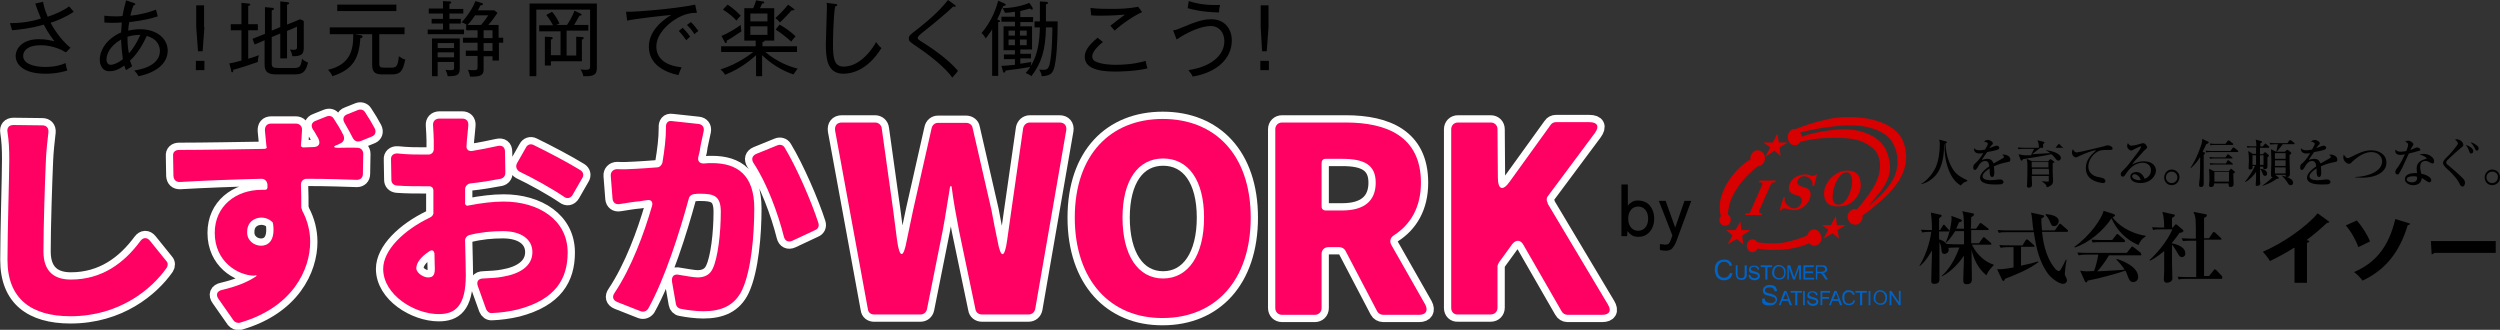
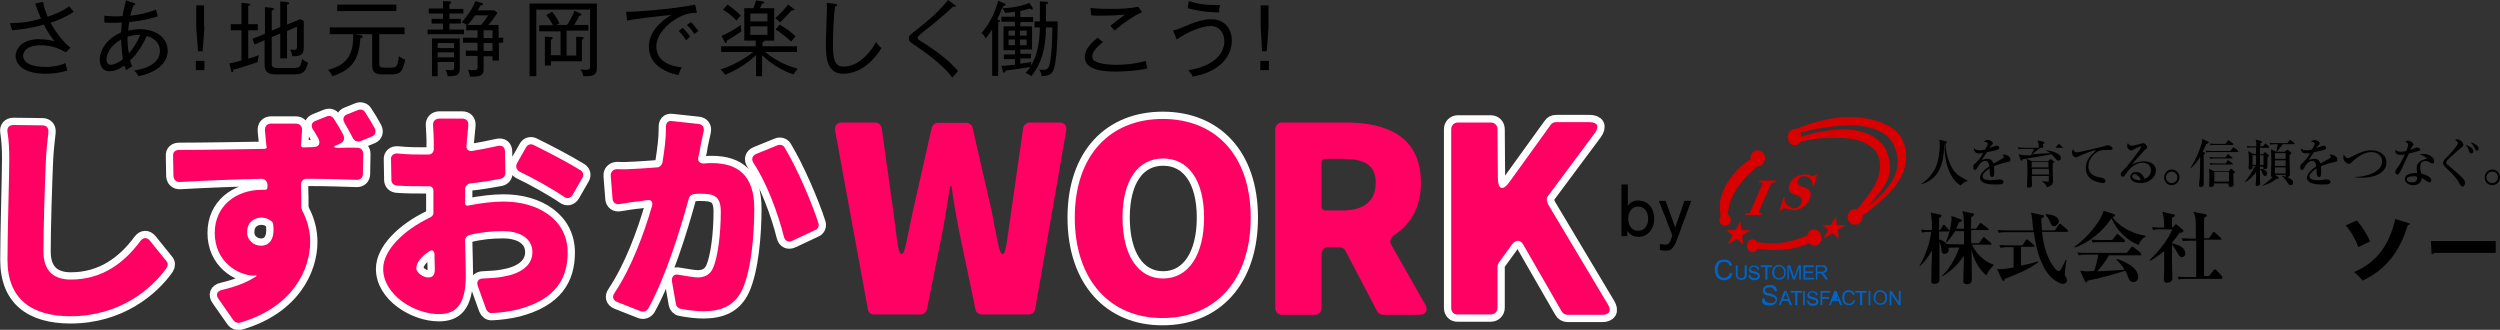
<svg xmlns="http://www.w3.org/2000/svg" version="1.1" id="レイヤー_1" x="0px" y="0px" viewBox="0 0 702 92.6" style="enable-background:new 0 0 702 92.6;" xml:space="preserve">
  <rect x="0" y="0" width="702" height="92.6" fill="#333333" stroke="none" />
  <style type="text/css">
	.st0{fill:#D80000;}
	.st1{fill:#0063C6;}
	.st2{fill:#FFFFFF;stroke:#FFFFFF;stroke-width:4.082;stroke-linecap:round;stroke-linejoin:round;stroke-miterlimit:10;}
	.st3{fill:#FF0063;}
</style>
  <g>
    <g>
      <g>
        <path class="st0" d="M493.5,42.2c-1.1,0-2,1-2,2.3c0,0.1,0,0.2,0,0.3c-3.5,1.9-6.8,6.2-8,9.8c-0.9,2.6-0.6,4.8-0.3,6.1     c-0.2,0.3-0.4,0.6-0.4,1c0,0.9,0.7,1.7,1.6,1.7c0.9,0,1.6-0.7,1.6-1.7c0-0.6-0.3-1.2-0.8-1.5c0.1-2.2,0.7-4.7,2.9-7.8     c1.7-2.5,4.1-4.6,5.4-5.7c0,0,0,0,0.1,0c1.1,0,2-1,2-2.3S494.6,42.2,493.5,42.2z" />
-         <polygon class="st0" points="502,40 499.5,40 499.1,37.5 497.8,40 495.2,40 497.1,41.4 495.7,44 498.3,42.3 500,43.9 499.7,41.4         " />
        <path class="st0" d="M534.4,39.7c-2.7-6.6-13.8-7.6-20.3-6.4c-5.1,1-8.5,2.4-9.8,2.9c-0.1,0-0.2,0-0.3,0c-1.1,0-2,1-2,2.3     c0,1.3,0.9,2.3,2,2.3c0.7,0,1.2-0.4,1.6-1c1.5-0.4,4.9-1.1,9.1-1.1c5.6,0,8,0.5,10.8,2.6c2.9,2.1,3.1,6.4,1.1,10.3     c-1.3,2.6-3.8,5.6-5.2,7.2c-0.2,0-0.3-0.1-0.5-0.1c-1.2,0-2.1,1-2.1,2.2c0,1.2,1,2.2,2.1,2.2c1.2,0,2.1-1,2.1-2.2     c0-0.2,0-0.3,0-0.4c2.7-1.8,6.8-5.4,8.2-7.1C532.7,51.8,537.1,46.3,534.4,39.7z M530.8,51.6c-1.8,2.6-4.3,4.8-6.3,6.4     c1.3-1.5,2.8-3.2,4-4.9c2.7-3.9,2.7-6.8,1.3-10.5s-6.4-6.9-14.2-6.2c-5.1,0.5-8.2,1.4-9.7,2c0-0.5-0.2-0.9-0.4-1.2     c1.4-0.4,7.7-1.8,13-2c6-0.2,10.1,1.5,12.1,3.7C532.5,41,534.4,46.5,530.8,51.6z" />
        <polygon class="st0" points="518.3,63.2 515.8,63.2 515.5,60.7 514.1,63.2 511.6,63.2 513.4,64.5 512,67 514.6,65.5 516.4,67      516,64.6    " />
        <path class="st0" d="M509.4,64.4c-0.9,0-1.7,0.7-1.9,1.7c-1.4,0.6-3.8,1.5-6.6,2c-3.2,0.5-6.1,0.1-7.5-0.1     c-0.3-0.5-0.8-0.8-1.3-0.8c-0.9,0-1.6,0.8-1.6,1.8c0,1,0.7,1.8,1.6,1.8c0.6,0,1.2-0.4,1.4-1c1.7,0.3,4.7,0.6,8.2,0.2     c3.1-0.4,5.2-1.2,6.3-1.7c0.4,0.4,0.9,0.7,1.5,0.7c1.1,0,2-1,2-2.1S510.5,64.4,509.4,64.4z" />
        <polygon class="st0" points="491.5,64.6 489,64.6 488.7,62.2 487.3,64.6 484.7,64.6 486.5,66.1 485.1,68.6 487.7,67.1      489.5,68.6 489.2,66.2    " />
        <g>
          <path class="st0" d="M493.9,51.2h0.3c0.4,0,0.8,0.2,0.6,0.7l-3.5,8h-1l-0.3,0.5h4.6l0.3-0.5h-0.4c-0.6,0-0.6-0.5-0.5-0.8      l3.2-7.2c0.2-0.5,0.6-0.7,1-0.7h0.2l0.3-0.5h-4.6L493.9,51.2z" />
          <path class="st0" d="M510.1,48.9c0,0-0.5,0.5-1.1,0.5c-0.6,0-1.5-0.8-3.6-0.2c-2.1,0.6-3.1,2.2-3.1,3.7c0,1.5,1.6,1.7,2.7,2.1      c1.1,0.4,1.4,1.8,0.2,2.9c-1.2,1.2-2.6,0.4-3.2-0.2c-0.6-0.6-1.1-1-0.8-2.3h-0.4l-1.1,3.7h0.3c0,0,0.2-0.2,0.4-0.4      c0.2-0.2,0.8-0.2,1.3-0.1c0.5,0.1,1.4,0.5,2.4,0.4c1.2-0.1,3.2-1,4-3c0.8-1.9,0.1-3-1.5-3.4c-1.6-0.4-2.5-1.2-1.5-2.4      c1-1.2,2.4-0.7,3.2,0c0.9,0.7,0.6,2,0.6,2h0.5l0.8-3.2H510.1z" />
        </g>
-         <path class="st0" d="M518.7,47.9c-3.7,0-6.7,3.7-6.5,6.7c0.2,3,2.2,3.6,5.1,3.3c2.9-0.3,5.2-3.3,5.2-5.7     C522.5,49.7,521.7,47.9,518.7,47.9z M520,51.9c-0.2,1.5-1,3.9-2.3,5c-1.3,1.1-3.1,0.6-3.1-1.4c0-2,0.7-4.1,1.5-5.3     c0.8-1.3,1.6-1.8,2.4-1.8C520,48.4,520.2,50.4,520,51.9z" />
      </g>
      <g>
        <g>
          <path class="st1" d="M485.8,76.6l0.7,0.2c-0.2,0.6-0.4,1.1-0.8,1.4c-0.4,0.3-0.9,0.5-1.5,0.5c-0.6,0-1.1-0.1-1.5-0.4      c-0.4-0.2-0.7-0.6-0.9-1.1c-0.2-0.5-0.3-1-0.3-1.5c0-0.6,0.1-1.1,0.3-1.5c0.2-0.4,0.5-0.8,1-1c0.4-0.2,0.9-0.3,1.4-0.3      c0.6,0,1,0.1,1.4,0.4c0.4,0.3,0.6,0.7,0.8,1.2l-0.7,0.2c-0.1-0.4-0.3-0.7-0.6-0.9c-0.2-0.2-0.6-0.3-0.9-0.3      c-0.4,0-0.8,0.1-1.1,0.3c-0.3,0.2-0.5,0.5-0.6,0.8s-0.2,0.7-0.2,1.1c0,0.5,0.1,0.9,0.2,1.2c0.1,0.4,0.4,0.6,0.6,0.8      c0.3,0.2,0.6,0.3,1,0.3c0.4,0,0.8-0.1,1.1-0.4S485.7,77,485.8,76.6z" />
          <path class="st1" d="M490,74.5h0.5v2.3c0,0.4,0,0.7-0.1,1s-0.3,0.4-0.5,0.6c-0.2,0.1-0.5,0.2-0.9,0.2c-0.4,0-0.7-0.1-0.9-0.2      c-0.2-0.1-0.4-0.3-0.5-0.6c-0.1-0.2-0.2-0.6-0.2-1v-2.3h0.5v2.3c0,0.3,0,0.6,0.1,0.8c0.1,0.2,0.2,0.3,0.3,0.4      c0.2,0.1,0.3,0.1,0.6,0.1c0.4,0,0.7-0.1,0.8-0.3c0.2-0.2,0.2-0.5,0.2-1V74.5z" />
          <path class="st1" d="M491,77.2l0.5,0c0,0.2,0.1,0.4,0.2,0.5c0.1,0.1,0.2,0.2,0.4,0.3s0.4,0.1,0.6,0.1c0.2,0,0.4,0,0.5-0.1      c0.2-0.1,0.3-0.1,0.3-0.2c0.1-0.1,0.1-0.2,0.1-0.3c0-0.1,0-0.2-0.1-0.3c-0.1-0.1-0.2-0.2-0.4-0.2c-0.1,0-0.3-0.1-0.7-0.2      s-0.6-0.2-0.8-0.2c-0.2-0.1-0.3-0.2-0.4-0.4c-0.1-0.1-0.1-0.3-0.1-0.5c0-0.2,0.1-0.4,0.2-0.6c0.1-0.2,0.3-0.3,0.5-0.4      c0.2-0.1,0.5-0.1,0.7-0.1c0.3,0,0.6,0,0.8,0.1c0.2,0.1,0.4,0.2,0.5,0.4s0.2,0.4,0.2,0.6l-0.5,0c0-0.3-0.1-0.4-0.3-0.6      c-0.2-0.1-0.4-0.2-0.7-0.2c-0.3,0-0.6,0.1-0.7,0.2c-0.1,0.1-0.2,0.3-0.2,0.4c0,0.1,0.1,0.3,0.2,0.4c0.1,0.1,0.4,0.2,0.8,0.3      c0.4,0.1,0.7,0.2,0.9,0.3c0.2,0.1,0.4,0.2,0.5,0.4c0.1,0.2,0.2,0.4,0.2,0.6c0,0.2-0.1,0.4-0.2,0.6s-0.3,0.3-0.5,0.4      c-0.2,0.1-0.5,0.2-0.8,0.2c-0.4,0-0.7-0.1-0.9-0.2c-0.2-0.1-0.4-0.3-0.6-0.5C491.1,77.7,491,77.5,491,77.2z" />
          <path class="st1" d="M495.7,78.5V75h-1.3v-0.5h3.2V75h-1.3v3.5H495.7z" />
          <path class="st1" d="M497.6,76.6c0-0.7,0.2-1.2,0.5-1.6c0.4-0.4,0.8-0.6,1.4-0.6c0.4,0,0.7,0.1,1,0.3s0.5,0.4,0.7,0.7      c0.2,0.3,0.2,0.7,0.2,1.1c0,0.4-0.1,0.8-0.2,1.1c-0.2,0.3-0.4,0.6-0.7,0.7c-0.3,0.2-0.6,0.2-1,0.2c-0.4,0-0.7-0.1-1-0.3      s-0.5-0.4-0.7-0.7C497.7,77.3,497.6,76.9,497.6,76.6z M498.2,76.6c0,0.5,0.1,0.9,0.4,1.1c0.3,0.3,0.6,0.4,1,0.4      c0.4,0,0.7-0.1,1-0.4c0.3-0.3,0.4-0.7,0.4-1.2c0-0.3-0.1-0.6-0.2-0.9c-0.1-0.2-0.3-0.4-0.5-0.6c-0.2-0.1-0.5-0.2-0.7-0.2      c-0.4,0-0.7,0.1-1,0.4C498.3,75.5,498.2,76,498.2,76.6z" />
          <path class="st1" d="M501.9,78.5v-4h0.8l0.9,2.8c0.1,0.3,0.2,0.5,0.2,0.6c0-0.1,0.1-0.4,0.2-0.6l1-2.8h0.7v4h-0.5v-3.3l-1.2,3.3      h-0.5l-1.2-3.4v3.4H501.9z" />
          <path class="st1" d="M506.4,78.5v-4h2.9V75h-2.4v1.2h2.2v0.5h-2.2V78h2.5v0.5H506.4z" />
          <path class="st1" d="M509.9,78.5v-4h1.8c0.4,0,0.6,0,0.8,0.1s0.3,0.2,0.4,0.4s0.2,0.4,0.2,0.6c0,0.3-0.1,0.5-0.3,0.7      c-0.2,0.2-0.5,0.3-0.9,0.4c0.1,0.1,0.2,0.1,0.3,0.2c0.2,0.1,0.3,0.3,0.4,0.5l0.7,1.1h-0.7l-0.5-0.8c-0.2-0.2-0.3-0.4-0.4-0.6      c-0.1-0.1-0.2-0.2-0.3-0.3c-0.1-0.1-0.2-0.1-0.2-0.1c-0.1,0-0.2,0-0.3,0h-0.6v1.8H509.9z M510.4,76.3h1.1c0.2,0,0.4,0,0.6-0.1      s0.2-0.1,0.3-0.2c0.1-0.1,0.1-0.2,0.1-0.4c0-0.2-0.1-0.3-0.2-0.5c-0.1-0.1-0.4-0.2-0.7-0.2h-1.3V76.3z" />
        </g>
        <g>
          <path class="st1" d="M494.8,83.9l0.7-0.1c0,0.3,0.1,0.5,0.2,0.7c0.1,0.2,0.3,0.3,0.6,0.4c0.3,0.1,0.5,0.2,0.9,0.2      c0.3,0,0.5,0,0.7-0.1c0.2-0.1,0.4-0.2,0.5-0.3c0.1-0.1,0.2-0.3,0.2-0.5c0-0.2-0.1-0.3-0.2-0.5c-0.1-0.1-0.3-0.2-0.5-0.3      c-0.2-0.1-0.5-0.1-1-0.3c-0.5-0.1-0.9-0.2-1.1-0.3c-0.3-0.1-0.5-0.3-0.6-0.5c-0.1-0.2-0.2-0.4-0.2-0.7c0-0.3,0.1-0.5,0.2-0.8      c0.2-0.2,0.4-0.4,0.7-0.6c0.3-0.1,0.7-0.2,1-0.2c0.4,0,0.8,0.1,1.1,0.2c0.3,0.1,0.6,0.3,0.7,0.6s0.3,0.6,0.3,0.9l-0.7,0.1      c0-0.4-0.2-0.6-0.4-0.8c-0.2-0.2-0.5-0.3-1-0.3c-0.4,0-0.8,0.1-1,0.2c-0.2,0.2-0.3,0.4-0.3,0.6c0,0.2,0.1,0.4,0.2,0.5      c0.1,0.1,0.5,0.3,1.1,0.4c0.6,0.1,1,0.3,1.2,0.4c0.3,0.2,0.6,0.3,0.7,0.6c0.2,0.2,0.2,0.5,0.2,0.8c0,0.3-0.1,0.6-0.3,0.8      c-0.2,0.3-0.4,0.5-0.7,0.6c-0.3,0.1-0.7,0.2-1.1,0.2c-0.5,0-0.9-0.1-1.3-0.2c-0.3-0.1-0.6-0.4-0.8-0.7      C494.9,84.6,494.8,84.2,494.8,83.9z" />
          <path class="st1" d="M499.5,85.7l1.5-4h0.6l1.6,4h-0.6l-0.5-1.2h-1.7l-0.4,1.2H499.5z M500.7,84h1.4l-0.4-1.1      c-0.1-0.3-0.2-0.6-0.3-0.8c-0.1,0.3-0.1,0.5-0.2,0.8L500.7,84z" />
          <path class="st1" d="M504.1,85.7v-3.5h-1.3v-0.5h3.2v0.5h-1.3v3.5H504.1z" />
          <path class="st1" d="M506.3,85.7v-4h0.5v4H506.3z" />
          <path class="st1" d="M507.4,84.4l0.5,0c0,0.2,0.1,0.4,0.2,0.5c0.1,0.1,0.2,0.2,0.4,0.3s0.4,0.1,0.6,0.1c0.2,0,0.4,0,0.5-0.1      c0.2-0.1,0.3-0.1,0.3-0.2c0.1-0.1,0.1-0.2,0.1-0.3c0-0.1,0-0.2-0.1-0.3c-0.1-0.1-0.2-0.2-0.4-0.2c-0.1,0-0.3-0.1-0.7-0.2      c-0.4-0.1-0.6-0.2-0.8-0.2c-0.2-0.1-0.3-0.2-0.4-0.4c-0.1-0.1-0.1-0.3-0.1-0.5c0-0.2,0.1-0.4,0.2-0.6c0.1-0.2,0.3-0.3,0.5-0.4      c0.2-0.1,0.5-0.1,0.7-0.1c0.3,0,0.6,0,0.8,0.1c0.2,0.1,0.4,0.2,0.5,0.4s0.2,0.4,0.2,0.6l-0.5,0c0-0.3-0.1-0.4-0.3-0.6      c-0.2-0.1-0.4-0.2-0.7-0.2c-0.3,0-0.6,0.1-0.7,0.2c-0.1,0.1-0.2,0.3-0.2,0.4c0,0.1,0.1,0.3,0.2,0.4c0.1,0.1,0.4,0.2,0.8,0.3      c0.4,0.1,0.7,0.2,0.9,0.3c0.2,0.1,0.4,0.2,0.5,0.4c0.1,0.2,0.2,0.4,0.2,0.6c0,0.2-0.1,0.4-0.2,0.6c-0.1,0.2-0.3,0.3-0.5,0.4      c-0.2,0.1-0.5,0.2-0.8,0.2c-0.4,0-0.7-0.1-0.9-0.2c-0.2-0.1-0.4-0.3-0.6-0.5C507.5,84.9,507.4,84.6,507.4,84.4z" />
          <path class="st1" d="M511.2,85.7v-4h2.7v0.5h-2.2v1.2h1.9v0.5h-1.9v1.8H511.2z" />
-           <path class="st1" d="M513.6,85.7l1.5-4h0.6l1.6,4h-0.6l-0.5-1.2h-1.7l-0.4,1.2H513.6z M514.8,84h1.4l-0.4-1.1      c-0.1-0.3-0.2-0.6-0.3-0.8c-0.1,0.3-0.1,0.5-0.2,0.8L514.8,84z" />
+           <path class="st1" d="M513.6,85.7l1.5-4h0.6l1.6,4h-0.6l-0.5-1.2h-1.7l-0.4,1.2H513.6z M514.8,84h1.4c-0.1-0.3-0.2-0.6-0.3-0.8c-0.1,0.3-0.1,0.5-0.2,0.8L514.8,84z" />
          <path class="st1" d="M520.4,84.3l0.5,0.1c-0.1,0.4-0.3,0.8-0.6,1c-0.3,0.2-0.6,0.3-1.1,0.3c-0.4,0-0.8-0.1-1.1-0.3      c-0.3-0.2-0.5-0.4-0.6-0.8c-0.1-0.3-0.2-0.7-0.2-1.1c0-0.4,0.1-0.8,0.2-1.1c0.2-0.3,0.4-0.5,0.7-0.7c0.3-0.2,0.6-0.2,1-0.2      c0.4,0,0.7,0.1,1,0.3c0.3,0.2,0.5,0.5,0.6,0.9l-0.5,0.1c-0.1-0.3-0.2-0.5-0.4-0.6c-0.2-0.1-0.4-0.2-0.7-0.2      c-0.3,0-0.6,0.1-0.8,0.2c-0.2,0.1-0.4,0.3-0.4,0.6c-0.1,0.2-0.1,0.5-0.1,0.8c0,0.3,0,0.6,0.1,0.9c0.1,0.3,0.3,0.4,0.5,0.6      c0.2,0.1,0.4,0.2,0.7,0.2c0.3,0,0.5-0.1,0.8-0.3C520.2,84.9,520.4,84.6,520.4,84.3z" />
          <path class="st1" d="M522.3,85.7v-3.5H521v-0.5h3.2v0.5h-1.3v3.5H522.3z" />
          <path class="st1" d="M524.7,85.7v-4h0.5v4H524.7z" />
          <path class="st1" d="M526.1,83.7c0-0.7,0.2-1.2,0.5-1.6c0.4-0.4,0.8-0.6,1.4-0.6c0.4,0,0.7,0.1,1,0.3c0.3,0.2,0.5,0.4,0.7,0.7      c0.2,0.3,0.2,0.7,0.2,1.1c0,0.4-0.1,0.8-0.2,1.1c-0.2,0.3-0.4,0.6-0.7,0.7c-0.3,0.2-0.6,0.2-1,0.2c-0.4,0-0.7-0.1-1-0.3      c-0.3-0.2-0.5-0.4-0.7-0.7C526.2,84.4,526.1,84.1,526.1,83.7z M526.6,83.7c0,0.5,0.1,0.9,0.4,1.1c0.3,0.3,0.6,0.4,1,0.4      c0.4,0,0.7-0.1,1-0.4c0.3-0.3,0.4-0.7,0.4-1.2c0-0.3-0.1-0.6-0.2-0.9c-0.1-0.2-0.3-0.4-0.5-0.6c-0.2-0.1-0.5-0.2-0.7-0.2      c-0.4,0-0.7,0.1-1,0.4C526.8,82.7,526.6,83.1,526.6,83.7z" />
          <path class="st1" d="M530.6,85.7v-4h0.5l2.1,3.1v-3.1h0.5v4h-0.5l-2.1-3.1v3.1H530.6z" />
        </g>
      </g>
      <g>
        <g>
          <path d="M552.3,50.9c-1,0.3-1.3,0.7-1.7,1.2c-1.8-1-2.9-2.9-3.6-4.9c-0.8-2.3-1-4.5-1-6.7l-0.1,0c0,2.1-0.2,5-1.4,7.3      c-0.6,1.2-2.2,3.2-4.9,3.9l-0.1-0.1c1.8-1,3.3-3.1,3.9-4.3c1-2,1.3-5,1.3-6.7c0-0.9-0.1-1.1-0.2-1.4l1.9,0.5      c0.1,0,0.3,0.1,0.3,0.2c0,0.1-0.1,0.3-0.4,0.4c0.1,3.2,1.1,5.9,2.4,7.7c0.9,1.2,2.2,1.9,3.7,2.6V50.9z" />
          <path d="M563.8,45.5c-1.5,0.3-2.3,0.5-3.9,1.2c0,0.2,0.1,0.8,0.1,1.6c0,0.5,0,1.4-0.6,1.4c-0.6,0-0.7-0.9-0.7-1.6      c0-0.6,0-0.6,0-0.8c-0.7,0.4-2,1.4-2,2.2c0,1.1,1.9,1.1,2.3,1.1c0.7,0,1.5-0.1,2.2-0.2c0.2,0,0.3,0,0.5,0c0.7,0,0.9,0.5,0.9,0.7      c0,0.4-0.4,0.5-0.5,0.6c-0.2,0.1-1.6,0.1-2.2,0.1c-0.9,0-3.9-0.1-3.9-1.9c0-1.4,1.9-2.7,2.6-3.2c-0.1-0.8-0.3-1.5-1.2-1.5      c-0.9,0-1.5,0.8-1.8,1.3c-0.6,1.1-0.8,1.2-1,1.2c-0.4,0-0.5-0.2-0.5-0.6c0-0.2,0-0.8,0.3-1c0.9-0.8,1.5-1.4,2.5-3.1      c-0.6,0.1-0.8,0.1-1.1,0.1c-1.4,0-1.5-1-1.5-1.2c0-0.1,0-0.2,0-0.3c0.4,0.5,1,0.6,1.5,0.6c0.3,0,0.6,0,1.6-0.2      c0.2-0.3,0.8-1.4,0.8-1.6c0-0.3-0.5-0.6-1.1-0.6c0.2-0.2,0.5-0.5,1.1-0.5c0.7,0,1.4,0.6,1.4,0.9c0,0.2-0.1,0.4-0.3,0.5      c-0.3,0.4-0.4,0.4-0.7,0.9c0.6-0.2,1.5-0.6,1.7-0.6c0.1,0,0.2-0.1,0.3-0.1c0.4,0,0.8,0.2,0.8,0.6c0,0.3-0.2,0.4-0.4,0.5      c-1.1,0.4-2.1,0.5-3,0.7c-0.2,0.3-1.3,1.8-1.4,2c0,0.1-0.1,0.2-0.1,0.2c0.4-0.1,0.9-0.3,1.6-0.3c1.2,0,1.5,0.9,1.7,1.3      c0.4-0.2,1.3-0.7,2.5-1.4c0.3-0.2,0.4-0.3,0.4-0.5c0-0.2-0.1-0.3-0.5-0.5c0.1,0,0.2-0.1,0.4-0.1c0.8,0,1.9,0.5,1.9,1.3      C564.5,45.3,564.4,45.4,563.8,45.5z" />
          <path d="M579,41.5h-6.1c-1.7,1.4-2,1.6-2.3,1.8c0.7,0,4.3-0.3,5.1-0.3c-0.6-0.5-0.9-0.6-1.2-0.7l0.1-0.1      c2.8,0.3,4.1,1.4,4.1,2.1c0,0.5-0.3,0.8-0.7,0.8c-0.4,0-0.5-0.2-1-0.8c-0.6-0.7-0.6-0.7-1-1c-1,0.3-6.9,1.2-8,1.4      c0,0.1-0.1,0.4-0.3,0.4s-0.2-0.1-0.3-0.2l-0.6-1.6c0.4,0.1,1.2,0.3,1.9,0.3c0.5,0,1.1,0,1.6,0c0.2-0.3,0.7-1.6,0.9-1.8h-2.8      c-0.9,0-1.2,0-1.6,0.1l-0.2-0.5c0.9,0.1,1.9,0.1,2.1,0.1h3.8c0-0.9,0-1.2-0.4-2.1l1.7,0.4c0.1,0,0.3,0.1,0.3,0.2      c0,0.1-0.1,0.2-0.4,0.5v1h3.5l0.7-0.9c0.1-0.1,0.2-0.2,0.2-0.2c0.1,0,0.2,0.1,0.3,0.2l0.9,0.9c0.1,0.1,0.1,0.1,0.1,0.2      C579.2,41.5,579.1,41.5,579,41.5z M576.4,45.8c0,0.6,0,1.8,0,2.6c0,0.4,0.1,2,0.1,2.3c0,0.5-0.1,0.8-0.3,1.1      c-0.1,0.1-0.6,0.6-1.5,0.8c0-0.8-0.7-1.2-1.3-1.6v-0.1c0.5,0,0.8,0.1,1.4,0.1c0.3,0,0.5,0,0.5-0.1c0-0.1,0-1.3,0-1.5h-4.8      c0,0.4,0.1,2.2,0.1,2.4c0,0.2,0,0.4-0.1,0.5c-0.1,0.2-0.4,0.4-0.8,0.4c-0.5,0-0.6-0.3-0.5-0.8c0.1-1.4,0.1-3.9,0.1-5.2      c0-1,0-1.1-0.2-2.1l1.5,0.7h4.5l0.4-0.4c0.1-0.1,0.2-0.2,0.3-0.2c0.1,0,0.1,0.1,0.2,0.1l0.7,0.5c0.1,0.1,0.2,0.1,0.2,0.3      C576.8,45.6,576.6,45.7,576.4,45.8z M575.2,45.5h-4.7V47h4.7L575.2,45.5z M575.3,47.4h-4.7v1.6h4.8L575.3,47.4z" />
          <path d="M592.2,42.1c-0.8,0-1.9,0-2.6,0.2c-1.5,0.5-3.2,2.4-3.2,4.5c0,0.7,0.3,2.2,2.3,2.8c0.3,0.1,1.7,0.3,2,0.5      c0.3,0.2,0.5,0.5,0.5,0.7c0,0.6-0.5,0.6-0.7,0.6c-0.3,0-1.5-0.2-2.6-0.7c-2.1-1-2.2-2.8-2.2-3.5c0-2.2,1.3-3.6,2.9-5      c-0.8-0.1-3.4,1-4.7,1.6c-0.7,0.3-0.8,0.4-1,0.4c-0.4,0-1.1-0.5-1.1-1.4c0-0.5,0.2-0.8,0.3-0.9c0.3,0.7,0.7,0.9,1.1,0.9      c0.5,0,7.2-1.6,7.5-1.7c0.6-0.2,0.9-0.3,1.1-0.3c0.7,0,1.4,0.4,1.4,0.9C593.3,42.1,592.8,42.1,592.2,42.1z" />
          <path d="M601.1,51.4c-1.4,0-2.9-0.5-2.9-1.8c0-1,1.1-1.3,1.7-1.3c1.3,0,2,1.1,2.3,1.9c0.9-0.2,1.8-1.2,1.8-2.4      c0-1.1-0.8-2.1-2.3-2.1c-2.2,0-3.7,1.5-4.8,3.2c-0.4,0.6-0.5,0.7-0.8,0.7c-0.4,0-0.6-0.3-0.6-0.7c0-0.4,0.2-0.6,1-1.4      c0.9-0.8,2.4-2.9,4-5c0.2-0.3,0.7-1,0.7-1.3c0-0.1-0.1-0.1-0.1-0.1c-0.1,0-0.9,0.3-2,0.9c-0.2,0.1-0.6,0.3-0.6,0.3      c-0.2,0-1.2-0.4-1.2-1.3c0-0.4,0.1-0.6,0.2-0.8c0.5,0.7,0.7,0.7,1.1,0.7c0.8,0,2.6-0.6,2.7-0.6c0.3-0.1,0.4-0.1,0.5-0.1      c0.6,0,1.1,0.8,1.1,1.1c0,0.3-0.1,0.4-0.6,0.8c-0.1,0.1-0.3,0.2-0.5,0.5c-2.5,2.7-2.7,3-3.1,3.6c0.9-0.5,1.9-0.9,3.3-0.9      c2.5,0,3.4,1.4,3.4,2.7C605.3,49.4,603.9,51.4,601.1,51.4z M599.4,48.9c-0.2,0-0.7,0.2-0.7,0.6c0,0.8,1.5,1.1,1.9,1.1      c0.2,0,0.4,0,0.5-0.1C600.8,49.4,599.8,48.9,599.4,48.9z" />
          <path d="M609.8,52c-1.2,0-2.1-0.9-2.1-2.2c0-1.2,1-2.2,2.1-2.2c1.2,0,2.2,0.9,2.2,2.2C611.9,51.1,611,52,609.8,52z M609.8,48.2      c-0.9,0-1.6,0.7-1.6,1.6c0,0.9,0.7,1.6,1.6,1.6c0.9,0,1.6-0.7,1.6-1.6C611.4,48.9,610.7,48.2,609.8,48.2z" />
          <path d="M619,42.8c0.1,0.1,0.2,0.1,0.2,0.2c0,0.1-0.1,0.2-0.4,0.5v3.7c0,0.4,0,3.7,0,4.4c0,0.5-0.1,0.9-0.8,0.9      c-0.3,0-0.5-0.1-0.5-0.5c0-0.1,0.1-1.7,0.2-2c0.1-1.5,0.1-3.7,0.1-5.1v-0.8c-0.8,1.3-1.5,2.1-2.6,3.1l-0.1-0.1      c1.8-2.6,2.9-6.1,3.1-6.7c0.1-0.5,0.2-0.8,0.2-1.4l1.7,0.8c0.1,0,0.1,0.1,0.1,0.2s-0.1,0.2-0.2,0.3c-0.1,0-0.3,0.1-0.5,0.2      c-0.2,0.5-0.5,1.1-1,2.1L619,42.8z M626.3,42.4l0.6-0.8c0.1-0.1,0.1-0.2,0.2-0.2c0.1,0,0.1,0,0.3,0.1l1,0.8      c0.1,0.1,0.1,0.1,0.1,0.2c0,0.1-0.1,0.2-0.2,0.2h-7.2c-0.9,0-1.2,0-1.6,0.1l-0.2-0.5c0.7,0.1,1.4,0.1,2.1,0.1H626.3z M625.9,48      l0.4-0.5c0.1-0.1,0.1-0.1,0.2-0.1c0.1,0,0.2,0.1,0.3,0.2l0.6,0.5c0.1,0.1,0.2,0.1,0.2,0.2c0,0.2-0.3,0.3-0.5,0.5      c0,0.5,0.1,2.9,0.1,3c0,0.5-0.4,0.7-0.9,0.7c-0.5,0-0.5-0.3-0.5-1h-4.1c0,0.5,0,1-0.9,1c-0.3,0-0.5-0.1-0.5-0.5      c0-0.2,0.1-0.9,0.1-1.1c0-0.4,0-0.9,0-1.5c0-1.2-0.1-1.6-0.1-2l1.5,0.7H625.9z M624.9,40.4l0.6-0.8c0.1-0.1,0.1-0.2,0.2-0.2      c0.1,0,0.1,0.1,0.3,0.1l1,0.8c0.1,0.1,0.1,0.1,0.1,0.2c0,0.1-0.1,0.2-0.2,0.2h-4.6c-0.9,0-1.2,0-1.6,0.1l-0.2-0.5      c0.7,0.1,1.4,0.1,2.1,0.1H624.9z M624.9,44.2l0.5-0.7c0.1-0.1,0.1-0.2,0.2-0.2c0.1,0,0.2,0.1,0.3,0.2l0.9,0.7      c0.1,0.1,0.1,0.1,0.1,0.2c0,0.1-0.1,0.1-0.2,0.1h-4.5c-0.9,0-1.2,0-1.6,0.1l-0.2-0.5c0.7,0.1,1.4,0.1,2.1,0.1H624.9z M625,46      l0.4-0.8c0-0.1,0.1-0.2,0.2-0.2c0.1,0,0.1,0,0.3,0.1l1,0.8c0.1,0.1,0.1,0.1,0.1,0.2c0,0.1-0.1,0.1-0.2,0.1h-4.5      c-0.9,0-1.2,0-1.6,0.1l-0.2-0.5c0.7,0.1,1.4,0.1,2.1,0.1H625z M621.8,48.3V51h4.1v-2.7H621.8z" />
          <path d="M634.6,46.6l0,0.8c1.4,0,2,0.8,2,1.3c0,0.4-0.2,0.7-0.6,0.7c-0.3,0-0.5-0.2-0.7-0.8c-0.3-0.6-0.4-1-0.7-1.1      c0,1,0,1.9,0,3c0,0.2,0.1,0.9,0.1,1c0,0.5-0.5,0.7-0.9,0.7c-0.4,0-0.4-0.1-0.4-0.4c0-0.2,0.1-1.3,0.1-1.5c0-0.9,0-1.4,0-2      c-0.5,0.7-1.6,2.1-3,2.8l-0.1-0.1c0.8-0.9,2.2-3,2.8-4.4h-0.7c0.1,0.7,0,1-0.7,1c-0.3,0-0.4-0.2-0.4-0.5c0-0.1,0.1-1.8,0.1-2.1      c0-0.8-0.1-2-0.2-2.6l1.3,0.8h0.9v-1.8h-0.8c-0.9,0-1.2,0-1.6,0.1l-0.2-0.5c0.7,0.1,1.4,0.1,2.1,0.1h0.6c0-0.8-0.1-1.4-0.2-1.9      l1.5,0.4c0.1,0,0.3,0.1,0.3,0.3c0,0.1-0.2,0.2-0.5,0.4v0.8h0.7l0.5-0.6c0.1-0.1,0.2-0.2,0.2-0.2c0.1,0,0.2,0.1,0.3,0.2l0.7,0.6      c0.1,0.1,0.1,0.1,0.1,0.2c0,0.1-0.1,0.2-0.2,0.2h-2.4v1.8h0.8l0.4-0.4c0.1-0.1,0.2-0.2,0.2-0.2c0.1,0,0.2,0.1,0.3,0.2l0.6,0.5      c0.1,0.1,0.2,0.2,0.2,0.3c0,0.2-0.2,0.3-0.4,0.5v1.4c0,0.1,0,1,0,1.1c0,0.6-0.3,0.8-0.8,0.8c-0.4,0-0.4-0.3-0.4-0.7H634.6z       M633.5,46.3c0-0.9,0-2.3,0-2.7h-1v2.7H633.5z M635.6,46.3v-2.7h-1v2.7H635.6z M638.9,49v0.1l0.9,0.7c0.1,0.1,0.1,0.2,0.1,0.2      c0,0.2-0.2,0.2-0.6,0.2c-1.2,0.9-2.2,1.4-4,2l0-0.1c1.7-1.2,2.5-2,2.9-2.4c-0.1,0-0.1,0-0.2,0c-0.2,0-0.3-0.2-0.3-0.4      c0-0.1,0-0.4,0-0.7c0-1.2,0.1-2.4,0.1-2.9c0-1.8-0.1-3-0.1-3.8l1.4,0.7h0.1c0.1-0.4,0.3-1.6,0.4-2.1h-0.5c-1,0-1.3,0.1-1.6,0.1      l-0.2-0.5c0.7,0.1,1.4,0.1,2.1,0.1h2.9l0.5-0.7c0.1-0.1,0.2-0.2,0.2-0.2c0.1,0,0.1,0.1,0.3,0.1l0.9,0.7c0.1,0,0.1,0.1,0.1,0.2      c0,0.2-0.1,0.2-0.2,0.2H641c-0.4,0.5-0.5,0.7-1.7,2.1h2.3l0.4-0.4c0.1-0.1,0.2-0.1,0.3-0.1c0.1,0,0.2,0,0.3,0.1l0.7,0.6      c0.1,0.1,0.1,0.2,0.1,0.2c0,0.2-0.2,0.3-0.5,0.5c0,1.3,0,2.4,0.1,4.8c0,0.2,0,0.5,0,0.6c0,0.5-0.2,0.8-0.8,0.8      c-0.4,0-0.4-0.3-0.4-0.6H638.9z M638.8,43v1.6h3V43H638.8z M638.8,45v1.6h3V45H638.8z M638.8,47v1.7h3V47H638.8z M640.7,49.3      c0.8,0.2,3.2,0.7,3.2,2c0,0.4-0.2,0.7-0.7,0.7c-0.4,0-0.5-0.1-1.1-1.1C641.6,50.2,641.2,49.8,640.7,49.3L640.7,49.3z" />
          <path d="M655.6,45.5c-1.5,0.3-2.3,0.5-3.9,1.2c0,0.2,0.1,0.8,0.1,1.6c0,0.5,0,1.4-0.6,1.4c-0.6,0-0.7-0.9-0.7-1.6      c0-0.6,0-0.6,0-0.8c-0.7,0.4-2,1.4-2,2.2c0,1.1,1.9,1.1,2.3,1.1c0.7,0,1.5-0.1,2.2-0.2c0.2,0,0.3,0,0.5,0c0.7,0,0.9,0.5,0.9,0.7      c0,0.4-0.4,0.5-0.5,0.6c-0.2,0.1-1.6,0.1-2.2,0.1c-0.9,0-3.9-0.1-3.9-1.9c0-1.4,1.9-2.7,2.6-3.2c-0.1-0.8-0.3-1.5-1.2-1.5      c-0.9,0-1.5,0.8-1.8,1.3c-0.6,1.1-0.8,1.2-1,1.2c-0.4,0-0.5-0.2-0.5-0.6c0-0.2,0-0.8,0.3-1c0.9-0.8,1.5-1.4,2.5-3.1      c-0.6,0.1-0.8,0.1-1.1,0.1c-1.4,0-1.5-1-1.5-1.2c0-0.1,0-0.2,0-0.3c0.4,0.5,1,0.6,1.5,0.6c0.3,0,0.6,0,1.6-0.2      c0.2-0.3,0.8-1.4,0.8-1.6c0-0.3-0.5-0.6-1.1-0.6c0.2-0.2,0.5-0.5,1.1-0.5c0.7,0,1.4,0.6,1.4,0.9c0,0.2-0.1,0.4-0.3,0.5      c-0.3,0.4-0.4,0.4-0.7,0.9c0.6-0.2,1.5-0.6,1.7-0.6c0.1,0,0.2-0.1,0.3-0.1c0.4,0,0.8,0.2,0.8,0.6c0,0.3-0.2,0.4-0.4,0.5      c-1.1,0.4-2.1,0.5-3,0.7c-0.2,0.3-1.3,1.8-1.4,2c0,0.1-0.1,0.2-0.1,0.2c0.4-0.1,0.9-0.3,1.6-0.3c1.2,0,1.5,0.9,1.7,1.3      c0.4-0.2,1.3-0.7,2.5-1.4c0.3-0.2,0.4-0.3,0.4-0.5c0-0.2-0.1-0.3-0.5-0.5c0.1,0,0.2-0.1,0.4-0.1c0.8,0,1.9,0.5,1.9,1.3      C656.4,45.3,656.2,45.4,655.6,45.5z" />
          <path d="M663.2,49.9c-1,0-1.6-0.1-1.9-0.1v-0.1c3.7-0.1,7.6-1.6,7.6-4.4c0-1.4-1.2-2.6-3-2.6c-1.6,0-3.3,0.8-5.4,2.7      c-0.1,0.1-0.3,0.4-0.4,0.4c-0.1,0.1-0.3,0.2-0.5,0.2c-0.7,0-1.6-0.9-1.6-1.8c0-0.3,0.1-0.7,0.1-0.8c0.5,0.6,0.7,1,1.1,1      c0.3,0,0.5-0.1,1.1-0.4c2-1,3.6-1.8,5.6-1.8c2,0,4.2,1.1,4.2,3.4C670.2,48,667.7,49.9,663.2,49.9z" />
          <path d="M679.4,42.3c-1,0.3-2,0.6-3,0.8c-1.8,4-2.2,4.8-2.8,5.7c0,0.1-0.2,0.2-0.4,0.2c-0.2,0-0.6-0.2-0.6-0.7      c0-0.4,0.2-0.6,0.3-0.8c0.5-0.6,1.4-1.9,2.4-4.2c-0.3,0.1-0.7,0.2-1.2,0.2c-1.3,0-1.5-0.7-1.5-1.1c0-0.1,0-0.3,0.1-0.4      c0.2,0.4,0.7,0.6,1.5,0.6c0.5,0,0.9-0.1,1.5-0.2c0.1-0.2,0.5-1.3,0.5-1.8c0-0.5-0.6-0.7-0.8-0.8c0.2-0.2,0.5-0.3,0.8-0.3      c0.6,0,1.5,0.6,1.5,1c0,0.2-0.2,0.4-0.3,0.6c-0.3,0.4-0.3,0.6-0.6,1c0.4-0.1,0.7-0.3,1-0.4c0.7-0.3,0.7-0.3,0.9-0.3      c0.2,0,0.9,0.2,0.9,0.6C679.8,42.2,679.5,42.3,679.4,42.3z M683.1,45.9c-0.3,0-0.5-0.1-0.6-0.2c-0.6-0.3-0.9-0.5-1.4-0.5      c-1.4,0-1.5,1.1-1.5,1.7c0,0.8,0.2,1.4,0.3,1.9c1.4,0.2,2.8,1,2.8,1.8c0,0.1-0.1,0.6-0.5,0.6c-0.3,0-0.9-0.4-1.2-0.6      c-0.5-0.4-0.7-0.5-1-0.6c0,0.3-0.1,1-0.6,1.4c-0.6,0.6-1.6,0.6-1.8,0.6c-1.2,0-2.3-0.7-2.3-1.7c0-1.2,1.3-1.7,2.8-1.7      c0.3,0,0.4,0,0.6,0c-0.1-0.8-0.1-1-0.1-1.4c0-1.8,1.7-2.3,2.3-2.5c0.1,0,0.3-0.1,0.4-0.1c0.1,0,0.1-0.1,0.1-0.1      c0-0.3-0.8-0.8-2-1.1c0.4-0.1,0.7-0.2,1.1-0.2c1.8,0,3,1.2,3,2C683.5,45.7,683.4,45.9,683.1,45.9z M677.6,49.5      c-0.3,0-1.8,0-1.8,0.9c0,0.6,1,0.8,1.5,0.8c1.5,0,1.5-1.2,1.4-1.5C678.5,49.5,678.3,49.5,677.6,49.5z" />
          <path d="M691.5,52.4c-0.4,0-0.7-0.4-1-1.1c-1-1.8-2.7-3.3-3.7-4.2c-0.3-0.3-0.8-0.9-0.8-1.3c0-0.5,0.3-0.9,1.1-1.7      c0.7-0.6,3.1-3.4,3.1-3.8c0-0.2-0.2-0.6-0.8-1.1c0.1,0,0.1-0.1,0.3-0.1c1.2,0,2,0.9,2,1.6c0,0.3-0.1,0.4-1.1,1.2      c0,0-2,1.7-2.8,2.5c-0.6,0.6-0.9,0.8-0.9,1.2c0,0.3,0.2,0.6,0.7,0.9c0.5,0.4,4,3.4,4.4,4.1c0.1,0.3,0.2,0.6,0.2,0.7      C692.1,52.1,691.8,52.4,691.5,52.4z M693.9,43.1c-0.3,0-0.4-0.1-0.7-1c-0.3-0.8-0.6-1.1-0.8-1.4c0.6,0.1,2.1,0.9,2.1,1.7      C694.5,42.8,694.3,43.1,693.9,43.1z M695.5,42.3c-0.3,0-0.3-0.1-0.7-0.9c-0.3-0.5-0.6-1-1.1-1.4c0.5,0,0.9,0.2,1.3,0.5      c0.8,0.5,1,0.7,1,1.2C696,42.1,695.7,42.3,695.5,42.3z" />
          <path d="M699.8,52c-1.2,0-2.1-0.9-2.1-2.2c0-1.2,1-2.2,2.1-2.2c1.2,0,2.2,0.9,2.2,2.2C702,51.1,701,52,699.8,52z M699.8,48.2      c-0.9,0-1.6,0.7-1.6,1.6c0,0.9,0.7,1.6,1.6,1.6c0.9,0,1.6-0.7,1.6-1.6C701.5,48.9,700.8,48.2,699.8,48.2z" />
        </g>
        <g>
          <path d="M557.8,77.3c-3.2-2.5-4.1-6.6-4.2-7.3c0,2.3,0.1,6,0.1,8.3c0,0.5,0,1.5-1.4,1.5c-1,0-1-0.6-1-0.9c0,0,0-0.7,0-1      c0.1-2.8,0.1-3.7,0.2-6.1c-1.1,1.6-3.4,4.4-6.2,5.8l-0.1-0.1c0.8-0.7,3.1-2.8,5-8h-0.9c-1.4,0-1.9,0.1-2.2,0.1      c0,0.1,0.1,0.2,0.1,0.5c0,1-0.9,1.2-1.2,1.2c-0.7,0-0.8-0.5-0.9-1.7c0-0.3-0.2-1.1-0.5-1.6c0,1.7,0,9,0,10.4      c0,0.4,0,1.3-1.4,1.3c-0.9,0-0.9-0.4-0.9-0.9c0-2.4,0.2-6.1,0.2-8.5c-0.4,0.7-1.6,2.9-3.4,4.4l-0.1-0.1c2.4-3.9,3.2-8.4,3.3-9.5      c-1.2,0-1.7,0-2.5,0.2l-0.4-0.8c1.2,0.1,2.6,0.1,3.1,0.1c0-2.8-0.2-4-0.3-4.9l2.7,0.6c0.2,0,0.3,0.1,0.3,0.3      c0,0.2-0.2,0.3-0.7,0.7c0,0.3,0,1.2,0,1.8c0,0.2,0,1.3,0,1.5h0.3l0.7-1.2c0-0.1,0.2-0.3,0.3-0.3c0.2,0,0.3,0.1,0.4,0.3l1,1.1      c0.2,0.2,0.2,0.2,0.2,0.3c0,0.2-0.2,0.2-0.3,0.2h-2.6c0,1.5,0,1.7,0,2.2c0.6,0.2,1.5,0.5,2.1,1.3c1.3,0.1,2.7,0.1,3.1,0.1h1.8      v-3.7h-2.5c-0.8,1.4-2,2.7-2.4,3.2l-0.2-0.1c1.3-3,1.6-6,1.6-6.5c0-0.4,0-0.7-0.1-0.9l2.7,1c0.2,0.1,0.3,0.2,0.3,0.3      c0,0.3-0.2,0.4-0.8,0.5c-0.4,0.9-0.6,1.3-0.8,1.8h2.2c-0.1-3.6-0.1-3.8-0.5-4.9l2.9,0.6c0.2,0,0.4,0.1,0.4,0.3      c0,0.2-0.1,0.4-0.8,0.8c0,0.5,0,2.7-0.1,3.2h1.5l0.9-1.3c0.1-0.1,0.2-0.3,0.3-0.3c0.1,0,0.2,0.1,0.4,0.2l1.7,1.3      c0.2,0.1,0.2,0.2,0.2,0.3c0,0.2-0.2,0.2-0.3,0.2h-4.6c0,1.2,0,3.1,0,3.7h2.2l1-1.4c0.1-0.1,0.2-0.3,0.3-0.3      c0.1,0,0.3,0.1,0.4,0.2l1.6,1.4c0.1,0.1,0.2,0.2,0.2,0.3c0,0.2-0.2,0.2-0.3,0.2h-5.2c1.6,3.3,4.3,5.1,6.1,5.6v0.2      C558.8,75.5,558.2,76.3,557.8,77.3z" />
          <path d="M563,78.3c-0.1,0.3-0.2,0.6-0.4,0.6c-0.2,0-0.4-0.3-0.5-0.5l-1.3-2.8c0.3,0,0.5,0,0.7,0c1.1,0,3.5-0.4,3.9-0.5v-5.7      h-1.2c-1.5,0-1.9,0.1-2.4,0.2l-0.4-0.8c1,0.1,2.1,0.1,3.1,0.1h3.4l0.9-1.4c0,0,0.2-0.3,0.3-0.3c0.1,0,0.3,0.1,0.4,0.2l1.6,1.4      c0.1,0.1,0.2,0.2,0.2,0.3c0,0.2-0.2,0.2-0.3,0.2h-3.5v5.3c2.4-0.5,3.6-0.8,4.8-1.2l0.1,0.2C569.6,75.7,566.3,77,563,78.3z       M580.4,65.1h-7c0.2,1.9,0.8,6.8,3.5,10.1c0.1,0.2,0.7,0.9,1.2,0.9c0.4,0,0.7-0.5,2-3.2l0.2,0.1c-0.3,1.4-0.5,3.6-0.5,3.9      c0,0.3,0,0.4,0.3,0.9c0.2,0.3,0.3,0.6,0.3,0.9c0,0.6-0.5,1-1.1,1c-1.1,0-3.1-1.4-4.2-2.8c-2.4-3.3-3.3-7-4-11.7h-7.4      c-1.3,0-1.8,0-2.4,0.2l-0.4-0.8c1.3,0.1,2.9,0.1,3.1,0.1h7c-0.1-0.7-0.2-0.9-0.4-3.4c-0.1-1-0.2-1.2-0.3-1.6l3.2,0.7      c0.2,0,0.5,0.1,0.5,0.3c0,0.2-0.3,0.4-0.8,0.7c0,0.6,0,1.3,0.2,3.3h3.6l1.1-1.6c0.2-0.2,0.3-0.3,0.3-0.3c0.2,0,0.4,0.2,0.4,0.2      l1.7,1.5c0.1,0.1,0.2,0.2,0.2,0.3C580.7,65.1,580.5,65.1,580.4,65.1z M576.8,63.5c-0.7,0-0.8-0.4-1.2-1.3      c-0.4-0.9-0.7-1.3-1.2-1.9l0.1-0.2c1.5,0.2,3.6,0.5,3.6,2.1C578,62.9,577.5,63.5,576.8,63.5z" />
          <path d="M600.5,68.8c-3.4-1.4-6.1-4.1-7.6-7.5c-2.2,3.4-6.3,6.9-10.3,8.2l-0.1-0.2c4.5-3.2,7.7-8,8.2-10.1l2.8,0.9      c0.2,0.1,0.4,0.2,0.4,0.4c0,0.2-0.2,0.3-0.7,0.5c1.3,1.9,4.6,4.5,9.3,5.2v0.2C601.2,67.2,600.9,67.9,600.5,68.8z M601.1,71.7      h-8.9c-1,1.8-2.7,3.9-3.3,4.5c5.1-0.3,6.2-0.3,7.7-0.5c-0.8-1.2-1.6-2.1-2.3-2.8l0.1-0.2c1,0.3,6,2,6,5.1c0,0.7-0.5,1.4-1.4,1.4      c-0.8,0-1.1-0.6-1.4-1.3c-0.3-0.8-0.4-1.2-0.8-1.9c-2,0.7-7.3,2.2-10.6,2.8c-0.1,0.3-0.2,0.5-0.4,0.5c-0.2,0-0.3-0.2-0.4-0.4      l-1.3-2.9c0.7,0.1,1.2,0.2,2,0.2c0.2,0,1.2-0.1,1.9-0.1c0.5-1.2,1-3.3,1.2-4.6h-3.1c-1.5,0-1.9,0.1-2.4,0.2l-0.4-0.8      c1,0.1,2.1,0.1,3.1,0.1h10.8l1.2-1.5c0.1-0.2,0.2-0.3,0.3-0.3c0.1,0,0.2,0.1,0.4,0.2l1.9,1.5c0.1,0.1,0.2,0.2,0.2,0.3      C601.4,71.7,601.2,71.7,601.1,71.7z M596.3,68H590c-1.3,0-1.8,0-2.4,0.1l-0.3-0.8c1.3,0.1,2.9,0.1,3.1,0.1h2.7l1.1-1.4      c0.1-0.2,0.2-0.3,0.3-0.3c0.1,0,0.3,0.1,0.4,0.2l1.6,1.4c0.1,0.1,0.2,0.2,0.2,0.3C596.7,68,596.5,68,596.3,68z" />
          <path d="M612.7,72.2c-0.7,0-0.9-0.6-1.4-1.4c-0.2-0.4-0.8-1.4-1.4-2.1c0,3.9,0,4.8,0,5.1c0,0.7,0.1,3.7,0.1,4.4      c0,1-1.2,1.2-1.5,1.2c-0.8,0-0.9-0.6-0.9-1c0-0.6,0.1-1.6,0.1-2.2c0-0.9,0-1.4,0-5.7c-1.9,1.6-3.3,2.4-4,2.7l-0.1-0.2      c1.7-1.5,4.9-5,6.4-8.6h-3c-1.3,0-1.8,0-2.4,0.2l-0.3-0.8c1.3,0.1,2.7,0.1,3,0.1h0.4c0-2.7-0.3-3.6-0.5-4.4l3.1,0.7      c0.2,0,0.4,0.1,0.4,0.3c0,0.2-0.4,0.5-0.8,0.7c0,0.4,0,0.8,0,2.7h0.2l0.6-0.7c0.1-0.2,0.2-0.2,0.3-0.2c0.2,0,0.3,0.1,0.4,0.2      l1.5,1.3c0.1,0,0.2,0.2,0.2,0.3c0,0.4-0.5,0.5-1.1,0.6c-0.5,0.7-1.1,1.6-2.2,2.9c0.6,0.1,3.8,0.8,3.8,2.7      C613.8,71.7,613.2,72.2,612.7,72.2z M623.7,78.3h-9.5c-1.3,0-1.8,0-2.4,0.2l-0.3-0.8c1.3,0.1,2.9,0.1,3.1,0.1h2.1      c0-3.4,0-6.8,0-10.2h-1.3c-1.3,0-1.8,0-2.4,0.1l-0.4-0.8c1.3,0.1,2.9,0.1,3.1,0.1h0.9c0-5.8,0-6-0.7-7.5l3.2,0.6      c0.2,0,0.6,0.1,0.6,0.4c0,0.3-0.5,0.5-0.8,0.7c0,0.5,0,4.7,0,5.7h1.4l1-1.5c0.1-0.1,0.2-0.3,0.3-0.3c0.1,0,0.3,0.2,0.4,0.2      l1.6,1.5c0.1,0.1,0.2,0.2,0.2,0.3c0,0.2-0.2,0.2-0.3,0.2h-4.6c0,1.6,0,8.7,0,10.2h1.4l1.3-1.6c0.2-0.2,0.2-0.3,0.3-0.3      c0.1,0,0.3,0.2,0.4,0.2l1.5,1.6c0.1,0.1,0.2,0.2,0.2,0.3C624.1,78.3,623.9,78.3,623.7,78.3z" />
        </g>
        <g>
-           <path d="M644.1,69.6c-1.8,1.2-4.6,2.7-6.7,3.7c-0.4-0.7-1.3-1.9-2-2.6c5.6-2.4,12.1-6.9,15.4-10.8l3.3,2.4      c-0.1,0.2-0.4,0.3-0.7,0.3c-1.7,1.6-3.7,3.3-5.7,4.8l0.8,0.3c-0.1,0.2-0.3,0.4-0.7,0.5v11.2h-3.5V69.6z" />
          <path d="M661.8,61.9c1.5,1.7,3,4.1,3.7,5.9l-3.3,1.6c-0.5-1.7-2-4.4-3.5-6.1L661.8,61.9z M676.8,62.8c-0.1,0.2-0.3,0.4-0.7,0.4      c-2.4,7.9-6.5,12.7-12.7,15.6c-0.5-0.7-1.6-1.9-2.4-2.4c5.8-2.5,9.7-6.8,11.6-14.9L676.8,62.8z" />
          <path d="M682.6,67.7h18.2V71h-17.2c-0.2,0.2-0.5,0.4-0.8,0.4L682.6,67.7z" />
        </g>
      </g>
    </g>
    <g>
      <path d="M460,66.5c-0.6,0-1.2-0.1-1.7-0.4c-0.5-0.3-0.9-0.7-1.3-1.2l-0.1,1.4h-1.6V51.8h1.8v6c0.3-0.5,0.7-0.8,1.2-1.1    c0.5-0.3,1-0.4,1.6-0.4c0.9,0,1.7,0.2,2.4,0.6c0.7,0.4,1.2,1,1.6,1.8c0.4,0.8,0.6,1.7,0.6,2.7c0,1-0.2,1.9-0.6,2.7    c-0.4,0.8-0.9,1.3-1.6,1.8C461.7,66.3,460.9,66.5,460,66.5z M460,64.8c0.8,0,1.5-0.3,2-0.9c0.5-0.6,0.8-1.4,0.8-2.5    c0-1.1-0.3-1.9-0.8-2.5c-0.5-0.6-1.2-0.9-2-0.9c-0.8,0-1.5,0.3-2,0.9c-0.5,0.6-0.8,1.4-0.8,2.5c0,1.1,0.3,1.9,0.8,2.5    C458.5,64.5,459.2,64.8,460,64.8z" />
      <path d="M467.7,70.4c-0.6,0-1.1-0.1-1.6-0.2v-1.7c0.2,0.1,0.4,0.1,0.7,0.1c0.2,0,0.5,0.1,0.7,0.1c0.5,0,0.9-0.1,1.1-0.3    c0.2-0.2,0.4-0.6,0.6-1.1l0.4-1.2l-3.8-9.7h1.9l2.7,7.5l2.6-7.5h1.9l-4.2,11.4c-0.3,0.8-0.7,1.4-1.1,1.9    C469.2,70.2,468.5,70.4,467.7,70.4z" />
    </g>
  </g>
  <g>
    <path d="M14.2,6.4c1.6,3,3.9,5.7,5.6,7l-1.3,1.3c-3.1-1.9-6.2-2-7.1-2c-3.7,0-4.9,1.6-4.9,3c0,2.2,3,3.1,6.2,3.1   c3,0,4.9-0.7,5.7-1.1c0.1,0.8,0.3,1.4,0.5,2.1c-2.9,0.9-5.4,0.9-6.1,0.9c-6.1,0-8.4-2.5-8.4-5c0-2.1,1.9-4.7,6.5-4.7   c2.1,0,3.5,0.4,4.4,0.6c-0.6-0.8-1.8-2.3-3-4.7c-3.6,1.1-7,1.4-8.9,1.6l-0.6-2c3,0,5.9-0.4,8.7-1.3C10.6,3.1,10.2,1.9,9.9,1   l2.2-0.5c0.2,1.3,0.5,2.3,1.3,4.2c2.1-0.7,4.2-1.6,6-2.9c0.4,0.5,1.2,1.3,1.3,1.5C18.6,4.8,15.3,6.1,14.2,6.4z" />
    <path d="M38.9,21.4c-0.3-0.6-0.8-1.2-1.2-1.6c5.2-0.8,7.2-3,7.2-5.5c0-0.9-0.3-3.3-3.7-4.2c-0.8,1.8-2.5,5-4.7,6.9   c0.3,0.8,0.4,1.2,0.6,1.6c-0.4,0.3-0.9,0.6-1.7,1.1c-0.2-0.4-0.3-0.6-0.5-1.3C33,19.8,31.7,20,30.7,20c-2.5,0-2.7-2.7-2.7-3.2   c0-2.3,1.5-5.7,6-7.7c0.1-0.9,0.1-1.9,0.2-2.8c-0.9,0.1-1.6,0.1-2.7,0.1c-1.1,0-1.7,0-2.2-0.1l0-1.9c0.8,0.1,1.7,0.2,3.3,0.2   c0.2,0,0.9,0,1.8-0.1c0.3-1.9,0.8-3.5,1-4.4l2.1,0.7C37.8,0.9,38,1,38,1.2c0,0.2-0.4,0.3-0.5,0.3c-0.2,0.5-0.5,1.2-0.9,2.9   c3.1-0.3,5.4-1,7.2-1.7l0.5,1.9c-3.8,1.2-7.1,1.5-8,1.6C36.2,6.5,36,8,36,8.6c0.5-0.1,1.8-0.4,3.3-0.4c4.7,0,7.8,2.6,7.8,6.1   C47,17.9,43.8,20.4,38.9,21.4z M34,11.1c-3.2,1.8-4.1,4.2-4.1,5.6c0,0.5,0.2,1.5,1.2,1.5c0.7,0,2.1-0.5,3.4-1.6   C34.3,15.1,34.1,13.5,34,11.1z M35.8,10.3c0,1.2,0,2.8,0.4,4.7c1.1-1.2,2.4-3.3,3.2-5.2C38.7,9.8,37.6,9.8,35.8,10.3z" />
    <path d="M57.4,19.7H55v-2.6h2.4V19.7z M57.4,7.6l-0.5,6.8h-1.3l-0.5-6.8V1.5h2.2V7.6z" />
    <path d="M72.4,17.4c-1.9,0.7-5,1.7-6.9,2.2c0,0.3,0,0.7-0.3,0.7c-0.2,0-0.3-0.2-0.3-0.6l-0.5-1.9c0.8-0.1,1.6-0.3,3.4-0.8V8.5h-3   V6.8h3v-6l2,0.2c0.3,0,0.5,0.2,0.5,0.3c0,0.2-0.4,0.3-0.6,0.4v5.1h2.7v1.7h-2.7v8c1.6-0.5,2.2-0.7,3-1   C72.4,16.5,72.4,16.7,72.4,17.4z M82.1,20.9h-4.5c-2.6,0-3.3-0.9-3.3-2.8v-6.8l-2.8,1.2l-0.6-1.6l3.5-1.4V2l2,0.2   c0.4,0,0.5,0.1,0.5,0.3c0,0.2-0.1,0.3-0.6,0.4v5.7l2.4-1V0.4l2,0.2c0.1,0,0.5,0.1,0.5,0.3s-0.1,0.3-0.6,0.4v5.6l3.7-1.5l1,0.5v7.3   c0,1.9-0.4,2.6-3.2,2.6c-0.2-1.1-0.5-1.6-0.7-1.9c0.3,0,0.6,0.1,1,0.1c1,0,1-0.3,1-1.2V7.5l-2.8,1.2v7.7h-1.9V9.4l-2.4,1v7.4   c0,1,0.3,1.3,1.9,1.3h3.9c1.8,0,2.4,0,2.7-2.6c0.5,0.5,0.9,0.7,1.7,1.1C85.7,20.8,84.5,20.9,82.1,20.9z" />
    <path d="M109.9,20.9h-2.2c-2.1,0-3.2-0.3-3.2-2.8V9.6h-4.9l1.7,0.3c0.3,0,0.5,0.1,0.5,0.4s-0.3,0.4-0.6,0.4   c-0.4,5-1.5,8.7-7.9,10.7c-0.1-0.3-0.3-0.9-1.2-1.8c6.4-1.5,7.1-5.7,7.1-9.9V9.6h-6.6V7.7h21v1.9h-7.1v8.2c0,1.1,0.3,1.2,1.7,1.2   h1.4c1.6,0,2.1-0.1,2.4-3.2c0.9,0.6,1.2,0.8,1.8,0.9C113.1,20.1,112.4,20.9,109.9,20.9z M94.7,3.1V1.3h16.6v1.8H94.7z" />
    <path d="M120.1,9.6V8.3h4.3V6.6h-3.2V5.3h3.2V3.8h-4V2.4h4V0.3l1.8,0.1c0.2,0,0.5,0,0.5,0.3c0,0.2-0.2,0.3-0.5,0.4v1.4h3.9v1.3   h-3.9v1.5h3.2v1.3h-3.2v1.7h4.1v1.3H120.1z M125.7,21.4c-0.1-0.8-0.4-1.3-0.6-1.8c0.5,0.1,1.1,0.1,1.6,0.1c0.8,0,0.8-0.3,0.8-0.7   v-1.6h-4.6v4h-1.6V10.8h7.8v8.3C129.1,20.7,128.8,21.5,125.7,21.4z M127.5,12.1h-4.6v1.4h4.6V12.1z M127.5,14.7h-4.6v1.4h4.6V14.7z    M140.1,12.1V17h-1.8v-1.2h-2.5v3.6c0,1.2-0.2,2.3-3.8,2.1c-0.1-0.6-0.4-1.5-0.6-1.9c0.7,0.1,1,0.1,1.4,0.1c1,0,1.3,0,1.3-0.9v-3.1   h-3.3v-1.5h3.3v-2.2H130v-1.4h4.1V8.5h-3.2V7h0.2c-0.6-0.4-1-0.6-1.5-0.7c1.6-1.7,3.1-3.9,3.9-6l1.6,0.5c0.2,0,0.5,0.1,0.5,0.4   c0,0.3-0.4,0.3-0.7,0.3c-0.3,0.7-0.5,1-0.7,1.4h4.6l0.9,0.7c-1,1.5-1.6,2.3-2.6,3.4h2.9v3.6h1.3v1.4H140.1z M133.4,4.3   c-0.4,0.6-0.9,1.4-2.1,2.7h3.8c0.4-0.5,1.2-1.4,2-2.7H133.4z M138.3,8.5h-2.5v2.2h2.5V8.5z M138.3,12.1h-2.5v2.2h2.5V12.1z" />
    <path d="M163.8,21.4c-0.1-0.5-0.2-1-0.8-1.9c0.9,0.1,1.2,0.1,1.5,0.1c1.2,0,1.2-0.4,1.2-1.1V2.7h-15.1v18.7h-1.9V1h18.9v17.7   C167.7,21,166.8,21.5,163.8,21.4z M159.1,8.8v6.8h2.7v-5.3l1.6,0.1c0.3,0,0.5,0.1,0.5,0.3c0,0.2-0.1,0.3-0.5,0.4v6.1h-8.7v1.2h-1.7   v-8.1l1.7,0.1c0.2,0,0.5,0,0.5,0.3c0,0.2-0.1,0.3-0.5,0.4v4.4h2.7V8.8h-6V7.1h3.9c-0.2-0.4-1-1.8-1.9-2.9l1.6-0.9   c0.8,0.9,1.4,1.8,2.1,3.3l-0.9,0.4h3c0.3-0.4,1.4-2,2.1-4l1.7,0.8c0.2,0.1,0.3,0.2,0.3,0.3c0,0.2-0.2,0.3-0.6,0.3   c-0.5,1-0.9,1.6-1.5,2.6h4v1.6H159.1z" />
    <path d="M189.2,5.7c-1.2,0.8-4.9,3.6-4.9,7.4c0,3,2.2,5.3,7.1,5.8c-0.4,0.8-0.6,1.3-0.9,2.2c-4.2-0.9-8.3-3.2-8.3-8   c0-3,1.8-6.2,6.3-8.9c-0.6,0-10.6,1.1-12.4,1.6l-0.3-2.5c0.4,0,0.7,0,1.2,0c1.3,0,11.9-0.7,18.2-2l0.5,2.3   C194.6,3.6,192.3,3.6,189.2,5.7z M192.7,11.3c-0.4-0.5-1-1.5-2.1-2.6l1.1-0.9c0.1,0.1,1.4,1.4,2.1,2.5   C193.3,10.7,192.8,11.2,192.7,11.3z M195,9.6c-0.8-1.3-1.6-2.1-2.1-2.6l1.1-0.8c0.7,0.6,1.6,1.8,2.1,2.5C195.9,8.9,195.6,9,195,9.6   z" />
    <path d="M222.8,20.9c-3.3-1.1-6.3-3-8.8-5.4v5.9h-1.7v-5.9c-0.4,0.3-3.6,3.5-8.7,5.5c-0.4-0.7-0.8-1.1-1.3-1.5   c3.6-1.1,7.1-3.2,9.2-4.9h-9V13h9.7v-1.6H209V2.3h2.5c0.4-0.9,0.6-1.4,0.8-2.2l1.8,0.3c0.3,0,0.5,0.1,0.5,0.3   c0,0.2-0.2,0.3-0.6,0.3c-0.2,0.5-0.3,0.7-0.6,1.3h4v9.1h-2.7c0,0,0,0.1,0,0.1c0,0.2-0.4,0.3-0.6,0.3V13h9.7v1.6h-8.9   c3.4,2.9,6.9,4.1,9.1,4.7C223.6,19.7,223.5,19.9,222.8,20.9z M204.1,11.4c0,0.3,0,0.7-0.3,0.7c-0.2,0-0.2-0.2-0.3-0.3l-0.9-1.7   c1.9-0.8,4.1-2.1,5.4-3.1c0,0.6,0.1,1.4,0.2,1.8C205.5,10.6,205.2,10.8,204.1,11.4z M206.8,5.8c-0.9-1-2-2-3.8-3.1l1.3-1.4   c0.5,0.3,2.2,1.5,3.7,3.1C207.9,4.5,207.2,5.2,206.8,5.8z M215.5,3.8h-4.8V6h4.8V3.8z M215.5,7.4h-4.8v2.4h4.8V7.4z M222.7,2.9   c-0.1,0-0.2,0-0.4,0c-0.8,0.9-2.4,2.6-3.3,3.4c-0.3-0.4-0.8-0.9-1.3-1.2c1.5-1.4,2.5-2.4,3.6-3.8l1.5,1.1c0.1,0.1,0.3,0.2,0.3,0.4   C223,2.8,222.8,2.9,222.7,2.9z M222.2,11.7c-1.1-1-2.9-2.5-4.4-3.4l1.1-1.4c1.4,0.8,3.2,2,4.5,3.3C223,10.6,222.4,11.3,222.2,11.7z   " />
    <path d="M236.8,20.7c-4.7,0-4.9-4.7-4.9-8.4c0-1.6,0.3-8.8,0.3-10.2c0-0.6,0-0.9-0.1-1.3l2.4,0.3c0.3,0,0.6,0.1,0.6,0.3   s-0.3,0.4-0.6,0.4c-0.5,3.1-0.6,9.1-0.6,10.6c0,3.9,0.3,6.3,3,6.3c4.8,0,8.3-5.3,9.1-6.9c0.6,0.8,0.8,1.1,1.5,1.7   C243.4,20.1,238.7,20.7,236.8,20.7z" />
    <path d="M267.4,21.8c-1.6-2.4-5.8-5.9-9.5-8.4c-2.5-1.7-2.7-1.8-2.7-2.6c0-0.8,0.3-1,2.4-2.6c1.1-0.9,5.6-4.3,8.6-8.2l1.8,1.3   c0.2,0.2,0.4,0.3,0.4,0.4c0,0.1-0.1,0.2-0.3,0.2c-0.1,0-0.3,0-0.4-0.1c-1.5,1.5-5.8,5.1-9,7.6c-0.3,0.3-1,0.8-1,1.2   c0,0.4,0.1,0.5,1.4,1.3c4.3,2.7,7.8,5.5,9.9,8C268.6,20.5,267.9,21.2,267.4,21.8z" />
    <path d="M296,19.1c-0.5,1.8-1.5,2.2-3.5,2.3c0-0.7-0.4-1.3-0.7-1.9c0.3,0.1,0.6,0.1,1.2,0.1c0.6,0,1.3,0,1.7-1.4   c0.8-3.3,0.8-9.8,0.8-10.5h-1.8c-0.1,6.2-1.2,10-4.1,13.7c-0.4-0.4-1.1-0.7-1.6-0.9c0.5-0.6,0.9-1,1.3-1.7c-2.3,0.4-4.2,0.7-6.9,1   c-0.2,0.4-0.2,0.6-0.4,0.6c-0.2,0-0.3-0.1-0.4-0.5l-0.4-1.4c0.8,0,1.5-0.1,3.8-0.3v-1.6h-3.1v-1.3h3.1v-1.2h-3.2V7.4h3.2V6.1h-3.8   V4.7h3.8V3.3c-1.1,0.2-1.7,0.2-2.8,0.3c-0.2-0.6-0.6-1.2-0.8-1.4c-0.5,1.4-0.8,2.1-1.4,3.3c0.5,0.1,0.8,0.2,0.8,0.4   c0,0.3-0.3,0.3-0.5,0.3v15.1h-1.7V8.2c-0.3,0.6-0.8,1.2-1.8,2.6c-0.3-0.5-0.7-1.2-1.2-1.5c2.9-3.3,4.2-7.2,4.7-9.1l1.8,0.8   c0.2,0.1,0.3,0.2,0.3,0.3c0,0.3-0.2,0.3-0.7,0.4l-0.2,0.6c4.3-0.1,7.1-1.3,7.5-1.5l0.8,1.1c0.1,0.2,0.2,0.4,0.2,0.6   c0,0.1-0.1,0.2-0.2,0.2c-0.2,0-0.4-0.1-0.6-0.3c-1.1,0.3-1.8,0.5-2.7,0.7v1.7h3.6v1.4h-3.6v1.2h3.3v6.5h-3.3v1.2h3v1.3h-3v1.5   c0.6-0.1,2.6-0.4,3.1-0.5l-0.2,1.2c2.2-3.5,2.5-7.5,2.6-10.9h-1.5V6h1.5V0.4l1.7,0.1c0.4,0,0.6,0.2,0.6,0.3c0,0.2-0.1,0.3-0.6,0.4   V6h3.3C297,12.2,296.6,17,296,19.1z M285,8.6h-1.8V10h1.8V8.6z M285,11.1h-1.8v1.6h1.8V11.1z M288.3,8.6h-1.9V10h1.9V8.6z    M288.3,11.1h-1.9v1.6h1.9V11.1z" />
    <path d="M313.2,20.1c-5.3,0-8.6-1.1-8.6-4.2c0-1.4,0.8-3,3.6-5.3l1.5,1.2c-0.5,0.4-3,2.4-3,4c0,0.9,0.5,1.3,0.8,1.4   c1.6,0.9,4.8,1,5.6,1c4.8,0,7.5-0.8,8.6-1.1c0.2,1,0.3,1.5,0.5,2.1C318.5,20.1,313.5,20.1,313.2,20.1z M313,8.6   c-0.8-0.9-0.9-1-1.2-1.4c0.5-0.3,2.4-1.9,2.9-2.2c0.7-0.5,0.8-0.6,1.2-0.9c-1.1,0.1-3.6,0.3-6.6,0.3c-1.5,0-2.1,0-2.9-0.1l-0.2-2.1   c0.6,0.1,1.6,0.3,5.9,0.3c2.5,0,5-0.1,7.5-0.6l1.1,1.5C318.4,4.4,314.9,6.8,313,8.6z" />
    <path d="M334.9,21.5c-0.3-0.7-0.5-0.9-1.2-1.8c7.7-1.2,10.1-5.1,10.1-8.1c0-2.6-1.6-4.3-3.8-4.3c-2.8,0-6.9,1.9-9.6,3.8l-1-2.6   c0.7,0,1.6-0.4,3.3-1.1c2.4-1,4.8-2,7.4-2c4.1,0,5.8,3.1,5.8,5.9C345.9,16.6,341.5,20.4,334.9,21.5z M342.3,3.5   c-4.9-0.1-7.7-0.9-8.8-1.2l0.3-2c1.8,0.6,4.1,1.1,7.3,1.1c0.6,0,1.1,0,1.5,0C342.4,2.1,342.3,2.7,342.3,3.5z" />
    <path d="M356.3,19.7h-2.4v-2.6h2.4V19.7z M356.2,7.6l-0.5,6.8h-1.3L354,7.6V1.5h2.2V7.6z" />
  </g>
  <g>
    <g>
      <path class="st2" d="M3.8,35.1l8.1,0.1c1.1,0,1.8,0.7,1.7,1.9c-0.3,2.5-0.6,5.4-0.7,7.6c-0.3,6.6-0.7,19.1-0.7,25.9    c0,6,3.4,7.9,7.7,7.9c8.8,0,15-4.7,19.5-10.8c0.8-1.1,1.9-1.1,2.7-0.1l4.6,5.7c0.5,0.5,0.5,1.3,0.1,1.9c-4.2,6-13.3,13.6-27,13.6    C8.8,88.8,2.1,83.9,2.1,73c0-7.8,0.5-23.6,0.5-28.3c0-2.6-0.1-5.2-0.5-7.6C1.9,35.9,2.5,35.1,3.8,35.1z" />
      <path class="st2" d="M95.5,40.3l-0.6,0.3c-1.5,0.5-1.4,0.9,0.1,0.9c2.1,0,3.9-0.1,5.4,0c0.9,0,1.6,0.7,1.6,1.7l-0.1,5.6    c0,1.1-0.7,1.7-1.7,1.7c-3.4-0.1-8.1-0.3-14-0.3c-1.1,0-1.7,0.7-1.7,1.7c0.1,2.1,0.1,4.4,0.1,6.4c0,0.1,0,0.2,0.1,0.3l0.2,0.6    c0,0.1,0,0.2,0.1,0.2c1.3,2.5,2.1,5.4,2.1,8.5c0,7.8-4.9,18.4-19.7,22.7c-0.7,0.2-1.4-0.1-1.8-0.6L61.4,84c-0.9-1.2-0.5-2.3,1-2.6    c3.8-0.9,7-2.1,9.5-3.8l0.1-0.1c0.1-0.1,0.1-0.2-0.1-0.2h-0.1l-0.4,0.1h-0.1c-4.6-0.1-11-4-11-12c0-7.6,6-12.1,13.2-12.1h0.9    c0.5,0,0.7-0.3,0.7-0.7v-0.8c-0.1-0.9-0.7-1.6-1.7-1.6c-8.1,0.2-16,0.5-22.9,0.9c-1.1,0-1.7-0.6-1.8-1.7l-0.1-5.6    c-0.1-1.1,0.6-1.7,1.7-1.7c7,0,16.7-0.2,24-0.3c0.2,0,0.3-0.1,0.5-0.2c0.1-0.1,0.1-0.2,0.1-0.3L74.8,41v-0.1l-0.4-4.1    c-0.1-1.3,0.5-2.1,1.8-2.1H83c1.2,0,1.9,0.8,1.8,1.9c-0.1,1.6-0.2,3.5-0.3,4.2v0.3l0.2,0.1c0.1,0.1,0.2,0.2,0.4,0.2l2.8-0.1    c1.6,0,2.2-0.9,1.5-2.4c-0.5-0.8-0.9-1.7-1.5-2.5c-0.7-1.1-0.4-2.1,0.8-2.5l3-1.2c0.8-0.3,1.6-0.1,2,0.6c1,1.5,1.9,3,2.7,4.6    C96.9,39,96.5,39.9,95.5,40.3z M73.3,69c1.9,0,4-1.3,3.4-6c0-0.1-0.1-0.3-0.1-0.5c-0.8-0.9-2-1.4-3.2-1.4c-1.9,0-4,1.2-4,4    C69.3,67.5,71.3,69,73.3,69z M104.5,38.3l-3.2,1.3c-0.9,0.3-1.7,0.1-2.2-0.8c-0.7-1.4-1.5-2.8-2.3-4.2c-0.7-1.1-0.4-2.1,0.7-2.5    l3-1.2c0.7-0.3,1.6-0.1,2,0.6c1,1.5,1.9,3,2.7,4.5C105.7,37,105.4,37.9,104.5,38.3z" />
      <path class="st2" d="M131.6,57.7c3.5-0.7,7-1.1,9.8-1.1c9.8,0,18,5.1,18,14.3c0,7.3-3.3,13.2-14,16c-2.5,0.6-4.9,0.9-7.2,1    c-0.8,0.1-1.4-0.4-1.7-1.1l-2.3-6.4c-0.5-1.3,0.1-2.2,1.5-2.2c2.1-0.1,4-0.2,5.5-0.5c4.8-0.8,8.3-3,8.3-6.9c0-3.6-3.1-5.9-8.3-5.9    c-3,0-6.3,0.3-9.4,1.1c-0.7,0.2-1.3,0.9-1.2,1.7c0.1,4.2,0.2,7.9,0.2,9.6c0,8.8-3.1,10.9-7.6,10.9c-6.8,0-15.6-5.4-15.6-12.7    c0-5.3,5.8-10.9,13.1-14.4c0.7-0.3,1.1-0.9,1-1.5v-6c0-0.9-0.5-1.3-1.3-1.3H119c-2.3,0-5,0-7.6-0.2c-0.9-0.1-1.5-0.7-1.5-1.6    l-0.1-5.7c-0.1-1.1,0.7-1.8,1.9-1.7c2.8,0.3,5.2,0.3,7.1,0.3h1.5c0.9,0,1.5-0.7,1.5-1.5v-2.5c0-0.9-0.1-2.6-0.2-4.2    c-0.1-1.1,0.6-1.9,1.8-1.9h6.4c1.1,0,1.8,0.7,1.7,1.9c-0.1,1.4-0.3,3.1-0.4,4.2l-0.1,1.6c-0.1,0.9,0.5,1.5,1.5,1.4    c2.5-0.4,4.9-0.9,7.2-1.4c1.3-0.3,2.1,0.3,2.1,1.6l0.1,5.9c0,0.9-0.5,1.5-1.3,1.7c-2.7,0.5-5.6,1-8.5,1.3    c-0.8,0.1-1.4,0.7-1.5,1.5v3.8C130.5,57.5,130.9,57.9,131.6,57.7z M122.1,75.5c0-0.9-0.1-2.4-0.1-4.2c-0.1-1-0.7-1.3-1.5-0.7    c-2.3,1.5-3.6,3.2-3.6,4.7c0,1.4,2.1,2.6,3.2,2.6C121.2,77.9,122.1,77.7,122.1,75.5z M145.2,45.8l2.5-4.4c0.4-0.8,1.3-1.1,2.1-0.7    c4.3,2.1,9.8,5,13.2,7.1c0.8,0.5,1,1.4,0.5,2.2l-2.7,4.7c-0.6,1-1.6,1.2-2.5,0.5c-3.2-2.2-8.8-5.3-12.4-7    C145,47.7,144.7,46.7,145.2,45.8z" />
      <path class="st2" d="M188.7,34l7.4,0.8c1.1,0.1,1.7,0.9,1.5,2l-0.9,4.2c-0.1,1-0.3,2-0.6,3c-0.3,1.3,0.4,2,1.7,1.9    c0.8-0.1,1.5-0.1,2.1-0.1c7.2,0,11.9,3.4,11.9,12.7c0,7.3-0.8,17.3-3.4,22.9c-2.1,4.4-5.8,6-10.9,6c-2,0-4.4-0.3-6.4-0.7    c-0.7-0.1-1.2-0.7-1.3-1.3l-1.1-6.3c-0.2-1.5,0.6-2.3,2.1-1.9c1.9,0.3,4,0.7,5.1,0.7c1.9,0,3.4-0.7,4.2-2.4c1.5-3,2.3-10.2,2.3-16    c0-4.5-1.9-5.1-5.8-5.1c-0.4,0-1,0-1.7,0.1c-0.7,0.1-1.3,0.5-1.5,1.3c-2.5,9.2-6.7,22.5-11.4,30.9c-0.5,0.7-1.3,1-2.1,0.7    l-6.6-2.6c-1.2-0.5-1.5-1.5-0.7-2.6c4.8-7.2,8.3-16.8,10.5-24.4c0.3-1.1-0.3-1.8-1.3-1.6h-0.1c-0.7,0.1-1.5,0.2-1.9,0.3    c-1.5,0.1-3.9,0.5-5.8,0.8c-1.1,0.2-1.9-0.4-2-1.5l-0.5-6.4c-0.1-1.1,0.7-1.9,1.8-1.9c1.8,0.1,3.5,0,5.3-0.1    c1.5-0.1,3.6-0.2,5.9-0.4c0.7,0,1.3-0.6,1.5-1.3c0.6-3.6,1-6.8,1-9.8C186.9,34.6,187.5,33.8,188.7,34z M212.4,43.2l5.9-2.4    c0.7-0.3,1.6-0.1,2,0.6c3.4,5.6,7.6,15.3,9.5,21.2c0.3,0.9-0.1,1.7-0.9,2l-6.4,3c-1.1,0.5-2.1,0.1-2.4-1.2    c-1.6-6.4-4.8-15.1-8.5-20.6C210.9,44.7,211.2,43.7,212.4,43.2z" />
    </g>
  </g>
  <g>
-     <path class="st2" d="M243.7,86.8l-9.2-50.1c-0.2-1.4,0.5-2.3,1.9-2.3h9.3c1,0,1.8,0.7,1.9,1.7l3.2,22.9l1.1,8.5   c0.7,5.1,1.8,5.1,2.7,0.1c0.6-2.9,1.2-5.8,1.8-8.6l5.2-23c0.2-0.9,0.9-1.5,1.8-1.5h7.9c0.9,0,1.7,0.6,1.8,1.4l5.3,23.1   c0.5,2.8,1.1,5.7,1.7,8.6c0.9,5.1,2,5,2.7-0.1L284,59l3.3-23c0.2-0.9,0.9-1.6,1.9-1.6h8.3c1.4,0,2.1,0.9,1.9,2.2l-8.7,50.1   c-0.2,1-0.9,1.6-1.9,1.6h-13.1c-0.9,0-1.7-0.6-1.8-1.5l-4.6-22c-0.8-4.1-1.6-8.5-2.1-12.5h-0.4c-0.7,4-1.3,8.4-2.1,12.5l-4.4,22   c-0.2,0.9-0.9,1.5-1.8,1.5h-12.8C244.6,88.4,243.8,87.8,243.7,86.8z" />
    <path class="st2" d="M301.8,61.1c0-17.7,10.1-27.7,24.7-27.7c14.7,0,24.7,10.1,24.7,27.7c0,17.7-10,28.2-24.7,28.2   C311.9,89.4,301.8,78.8,301.8,61.1z M338.1,61.1c0-10.5-4.4-16.6-11.5-16.6c-7.1,0-11.4,6.2-11.4,16.6c0,10.5,4.3,17.1,11.4,17.1   C333.7,78.2,338.1,71.6,338.1,61.1z" />
-     <path class="st2" d="M398.5,88.4h-10.1c-0.7,0-1.4-0.4-1.7-1l-8.9-17c-0.3-0.6-1-1-1.7-1H373c-1.1,0-1.9,0.8-1.9,1.9v15.2   c0,1.1-0.8,1.9-1.9,1.9H360c-1.1,0-1.9-0.8-1.9-1.9V36.3c0-1.1,0.8-1.9,1.9-1.9h17.9c11.5,0,21.1,3.9,21.1,16.9   c0,7-3,11.8-7.5,14.7c-1.1,0.7-1.4,1.7-0.8,2.8l9.5,16.7C401.1,87.2,400.4,88.4,398.5,88.4z M371.1,45.8V58c0,0.7,0.5,1.1,1.1,1.1   h4.7c6.2,0,9.4-2.7,9.4-7.8c0-5-3.2-6.7-9.4-6.7h-4.7C371.5,44.6,371.1,45.1,371.1,45.8z" />
    <path class="st2" d="M407.5,86.5V36.3c0-1.1,0.8-1.9,1.9-1.9h9.2c1.1,0,1.9,0.8,1.9,1.9l0.1,13.5c0,3.5,1.4,4,3.4,1.1l11.4-15.8   c0.3-0.5,0.9-0.8,1.5-0.8h9.4c2.3,0,2.9,1.2,1.5,3.1L434.7,55c-0.5,0.6-0.5,1.4-0.1,2v0.2l16.9,28.3c1.1,1.8,0.4,2.9-1.6,2.9h-9.8   c-0.6,0-1.3-0.4-1.6-1l-10.7-18.6c-0.8-1.5-2.1-1.6-3.2-0.2l-3.7,5.1c-0.2,0.3-0.4,0.8-0.4,1.1v11.6c0,1.1-0.8,1.9-1.9,1.9h-9.2   C408.3,88.4,407.5,87.6,407.5,86.5z" />
  </g>
  <g>
    <g>
      <path class="st3" d="M3.8,35.1l8.1,0.1c1.1,0,1.8,0.7,1.7,1.9c-0.3,2.5-0.6,5.4-0.7,7.6c-0.3,6.6-0.7,19.1-0.7,25.9    c0,6,3.4,7.9,7.7,7.9c8.8,0,15-4.7,19.5-10.8c0.8-1.1,1.9-1.1,2.7-0.1l4.6,5.7c0.5,0.5,0.5,1.3,0.1,1.9c-4.2,6-13.3,13.6-27,13.6    C8.8,88.8,2.1,83.9,2.1,73c0-7.8,0.5-23.6,0.5-28.3c0-2.6-0.1-5.2-0.5-7.6C1.9,35.9,2.5,35.1,3.8,35.1z" />
      <path class="st3" d="M95.5,40.3l-0.6,0.3c-1.5,0.5-1.4,0.9,0.1,0.9c2.1,0,3.9-0.1,5.4,0c0.9,0,1.6,0.7,1.6,1.7l-0.1,5.6    c0,1.1-0.7,1.7-1.7,1.7c-3.4-0.1-8.1-0.3-14-0.3c-1.1,0-1.7,0.7-1.7,1.7c0.1,2.1,0.1,4.4,0.1,6.4c0,0.1,0,0.2,0.1,0.3l0.2,0.6    c0,0.1,0,0.2,0.1,0.2c1.3,2.5,2.1,5.4,2.1,8.5c0,7.8-4.9,18.4-19.7,22.7c-0.7,0.2-1.4-0.1-1.8-0.6L61.4,84c-0.9-1.2-0.5-2.3,1-2.6    c3.8-0.9,7-2.1,9.5-3.8l0.1-0.1c0.1-0.1,0.1-0.2-0.1-0.2h-0.1l-0.4,0.1h-0.1c-4.6-0.1-11-4-11-12c0-7.6,6-12.1,13.2-12.1h0.9    c0.5,0,0.7-0.3,0.7-0.7v-0.8c-0.1-0.9-0.7-1.6-1.7-1.6c-8.1,0.2-16,0.5-22.9,0.9c-1.1,0-1.7-0.6-1.8-1.7l-0.1-5.6    c-0.1-1.1,0.6-1.7,1.7-1.7c7,0,16.7-0.2,24-0.3c0.2,0,0.3-0.1,0.5-0.2c0.1-0.1,0.1-0.2,0.1-0.3L74.8,41v-0.1l-0.4-4.1    c-0.1-1.3,0.5-2.1,1.8-2.1H83c1.2,0,1.9,0.8,1.8,1.9c-0.1,1.6-0.2,3.5-0.3,4.2v0.3l0.2,0.1c0.1,0.1,0.2,0.2,0.4,0.2l2.8-0.1    c1.6,0,2.2-0.9,1.5-2.4c-0.5-0.8-0.9-1.7-1.5-2.5c-0.7-1.1-0.4-2.1,0.8-2.5l3-1.2c0.8-0.3,1.6-0.1,2,0.6c1,1.5,1.9,3,2.7,4.6    C96.9,39,96.5,39.9,95.5,40.3z M73.3,69c1.9,0,4-1.3,3.4-6c0-0.1-0.1-0.3-0.1-0.5c-0.8-0.9-2-1.4-3.2-1.4c-1.9,0-4,1.2-4,4    C69.3,67.5,71.3,69,73.3,69z M104.5,38.3l-3.2,1.3c-0.9,0.3-1.7,0.1-2.2-0.8c-0.7-1.4-1.5-2.8-2.3-4.2c-0.7-1.1-0.4-2.1,0.7-2.5    l3-1.2c0.7-0.3,1.6-0.1,2,0.6c1,1.5,1.9,3,2.7,4.5C105.7,37,105.4,37.9,104.5,38.3z" />
      <path class="st3" d="M131.6,57.7c3.5-0.7,7-1.1,9.8-1.1c9.8,0,18,5.1,18,14.3c0,7.3-3.3,13.2-14,16c-2.5,0.6-4.9,0.9-7.2,1    c-0.8,0.1-1.4-0.4-1.7-1.1l-2.3-6.4c-0.5-1.3,0.1-2.2,1.5-2.2c2.1-0.1,4-0.2,5.5-0.5c4.8-0.8,8.3-3,8.3-6.9c0-3.6-3.1-5.9-8.3-5.9    c-3,0-6.3,0.3-9.4,1.1c-0.7,0.2-1.3,0.9-1.2,1.7c0.1,4.2,0.2,7.9,0.2,9.6c0,8.8-3.1,10.9-7.6,10.9c-6.8,0-15.6-5.4-15.6-12.7    c0-5.3,5.8-10.9,13.1-14.4c0.7-0.3,1.1-0.9,1-1.5v-6c0-0.9-0.5-1.3-1.3-1.3H119c-2.3,0-5,0-7.6-0.2c-0.9-0.1-1.5-0.7-1.5-1.6    l-0.1-5.7c-0.1-1.1,0.7-1.8,1.9-1.7c2.8,0.3,5.2,0.3,7.1,0.3h1.5c0.9,0,1.5-0.7,1.5-1.5v-2.5c0-0.9-0.1-2.6-0.2-4.2    c-0.1-1.1,0.6-1.9,1.8-1.9h6.4c1.1,0,1.8,0.7,1.7,1.9c-0.1,1.4-0.3,3.1-0.4,4.2l-0.1,1.6c-0.1,0.9,0.5,1.5,1.5,1.4    c2.5-0.4,4.9-0.9,7.2-1.4c1.3-0.3,2.1,0.3,2.1,1.6l0.1,5.9c0,0.9-0.5,1.5-1.3,1.7c-2.7,0.5-5.6,1-8.5,1.3    c-0.8,0.1-1.4,0.7-1.5,1.5v3.8C130.5,57.5,130.9,57.9,131.6,57.7z M122.1,75.5c0-0.9-0.1-2.4-0.1-4.2c-0.1-1-0.7-1.3-1.5-0.7    c-2.3,1.5-3.6,3.2-3.6,4.7c0,1.4,2.1,2.6,3.2,2.6C121.2,77.9,122.1,77.7,122.1,75.5z M145.2,45.8l2.5-4.4c0.4-0.8,1.3-1.1,2.1-0.7    c4.3,2.1,9.8,5,13.2,7.1c0.8,0.5,1,1.4,0.5,2.2l-2.7,4.7c-0.6,1-1.6,1.2-2.5,0.5c-3.2-2.2-8.8-5.3-12.4-7    C145,47.7,144.7,46.7,145.2,45.8z" />
      <path class="st3" d="M188.7,34l7.4,0.8c1.1,0.1,1.7,0.9,1.5,2l-0.9,4.2c-0.1,1-0.3,2-0.6,3c-0.3,1.3,0.4,2,1.7,1.9    c0.8-0.1,1.5-0.1,2.1-0.1c7.2,0,11.9,3.4,11.9,12.7c0,7.3-0.8,17.3-3.4,22.9c-2.1,4.4-5.8,6-10.9,6c-2,0-4.4-0.3-6.4-0.7    c-0.7-0.1-1.2-0.7-1.3-1.3l-1.1-6.3c-0.2-1.5,0.6-2.3,2.1-1.9c1.9,0.3,4,0.7,5.1,0.7c1.9,0,3.4-0.7,4.2-2.4c1.5-3,2.3-10.2,2.3-16    c0-4.5-1.9-5.1-5.8-5.1c-0.4,0-1,0-1.7,0.1c-0.7,0.1-1.3,0.5-1.5,1.3c-2.5,9.2-6.7,22.5-11.4,30.9c-0.5,0.7-1.3,1-2.1,0.7    l-6.6-2.6c-1.2-0.5-1.5-1.5-0.7-2.6c4.8-7.2,8.3-16.8,10.5-24.4c0.3-1.1-0.3-1.8-1.3-1.6h-0.1c-0.7,0.1-1.5,0.2-1.9,0.3    c-1.5,0.1-3.9,0.5-5.8,0.8c-1.1,0.2-1.9-0.4-2-1.5l-0.5-6.4c-0.1-1.1,0.7-1.9,1.8-1.9c1.8,0.1,3.5,0,5.3-0.1    c1.5-0.1,3.6-0.2,5.9-0.4c0.7,0,1.3-0.6,1.5-1.3c0.6-3.6,1-6.8,1-9.8C186.9,34.6,187.5,33.8,188.7,34z M212.4,43.2l5.9-2.4    c0.7-0.3,1.6-0.1,2,0.6c3.4,5.6,7.6,15.3,9.5,21.2c0.3,0.9-0.1,1.7-0.9,2l-6.4,3c-1.1,0.5-2.1,0.1-2.4-1.2    c-1.6-6.4-4.8-15.1-8.5-20.6C210.9,44.7,211.2,43.7,212.4,43.2z" />
    </g>
  </g>
  <g>
    <path class="st3" d="M243.7,86.8l-9.2-50.1c-0.2-1.4,0.5-2.3,1.9-2.3h9.3c1,0,1.8,0.7,1.9,1.7l3.2,22.9l1.1,8.5   c0.7,5.1,1.8,5.1,2.7,0.1c0.6-2.9,1.2-5.8,1.8-8.6l5.2-23c0.2-0.9,0.9-1.5,1.8-1.5h7.9c0.9,0,1.7,0.6,1.8,1.4l5.3,23.1   c0.5,2.8,1.1,5.7,1.7,8.6c0.9,5.1,2,5,2.7-0.1L284,59l3.3-23c0.2-0.9,0.9-1.6,1.9-1.6h8.3c1.4,0,2.1,0.9,1.9,2.2l-8.7,50.1   c-0.2,1-0.9,1.6-1.9,1.6h-13.1c-0.9,0-1.7-0.6-1.8-1.5l-4.6-22c-0.8-4.1-1.6-8.5-2.1-12.5h-0.4c-0.7,4-1.3,8.4-2.1,12.5l-4.4,22   c-0.2,0.9-0.9,1.5-1.8,1.5h-12.8C244.6,88.4,243.8,87.8,243.7,86.8z" />
    <path class="st3" d="M301.8,61.1c0-17.7,10.1-27.7,24.7-27.7c14.7,0,24.7,10.1,24.7,27.7c0,17.7-10,28.2-24.7,28.2   C311.9,89.4,301.8,78.8,301.8,61.1z M338.1,61.1c0-10.5-4.4-16.6-11.5-16.6c-7.1,0-11.4,6.2-11.4,16.6c0,10.5,4.3,17.1,11.4,17.1   C333.7,78.2,338.1,71.6,338.1,61.1z" />
    <path class="st3" d="M398.5,88.4h-10.1c-0.7,0-1.4-0.4-1.7-1l-8.9-17c-0.3-0.6-1-1-1.7-1H373c-1.1,0-1.9,0.8-1.9,1.9v15.2   c0,1.1-0.8,1.9-1.9,1.9H360c-1.1,0-1.9-0.8-1.9-1.9V36.3c0-1.1,0.8-1.9,1.9-1.9h17.9c11.5,0,21.1,3.9,21.1,16.9   c0,7-3,11.8-7.5,14.7c-1.1,0.7-1.4,1.7-0.8,2.8l9.5,16.7C401.1,87.2,400.4,88.4,398.5,88.4z M371.1,45.8V58c0,0.7,0.5,1.1,1.1,1.1   h4.7c6.2,0,9.4-2.7,9.4-7.8c0-5-3.2-6.7-9.4-6.7h-4.7C371.5,44.6,371.1,45.1,371.1,45.8z" />
    <path class="st3" d="M407.5,86.5V36.3c0-1.1,0.8-1.9,1.9-1.9h9.2c1.1,0,1.9,0.8,1.9,1.9l0.1,13.5c0,3.5,1.4,4,3.4,1.1l11.4-15.8   c0.3-0.5,0.9-0.8,1.5-0.8h9.4c2.3,0,2.9,1.2,1.5,3.1L434.7,55c-0.5,0.6-0.5,1.4-0.1,2v0.2l16.9,28.3c1.1,1.8,0.4,2.9-1.6,2.9h-9.8   c-0.6,0-1.3-0.4-1.6-1l-10.7-18.6c-0.8-1.5-2.1-1.6-3.2-0.2l-3.7,5.1c-0.2,0.3-0.4,0.8-0.4,1.1v11.6c0,1.1-0.8,1.9-1.9,1.9h-9.2   C408.3,88.4,407.5,87.6,407.5,86.5z" />
  </g>
</svg>